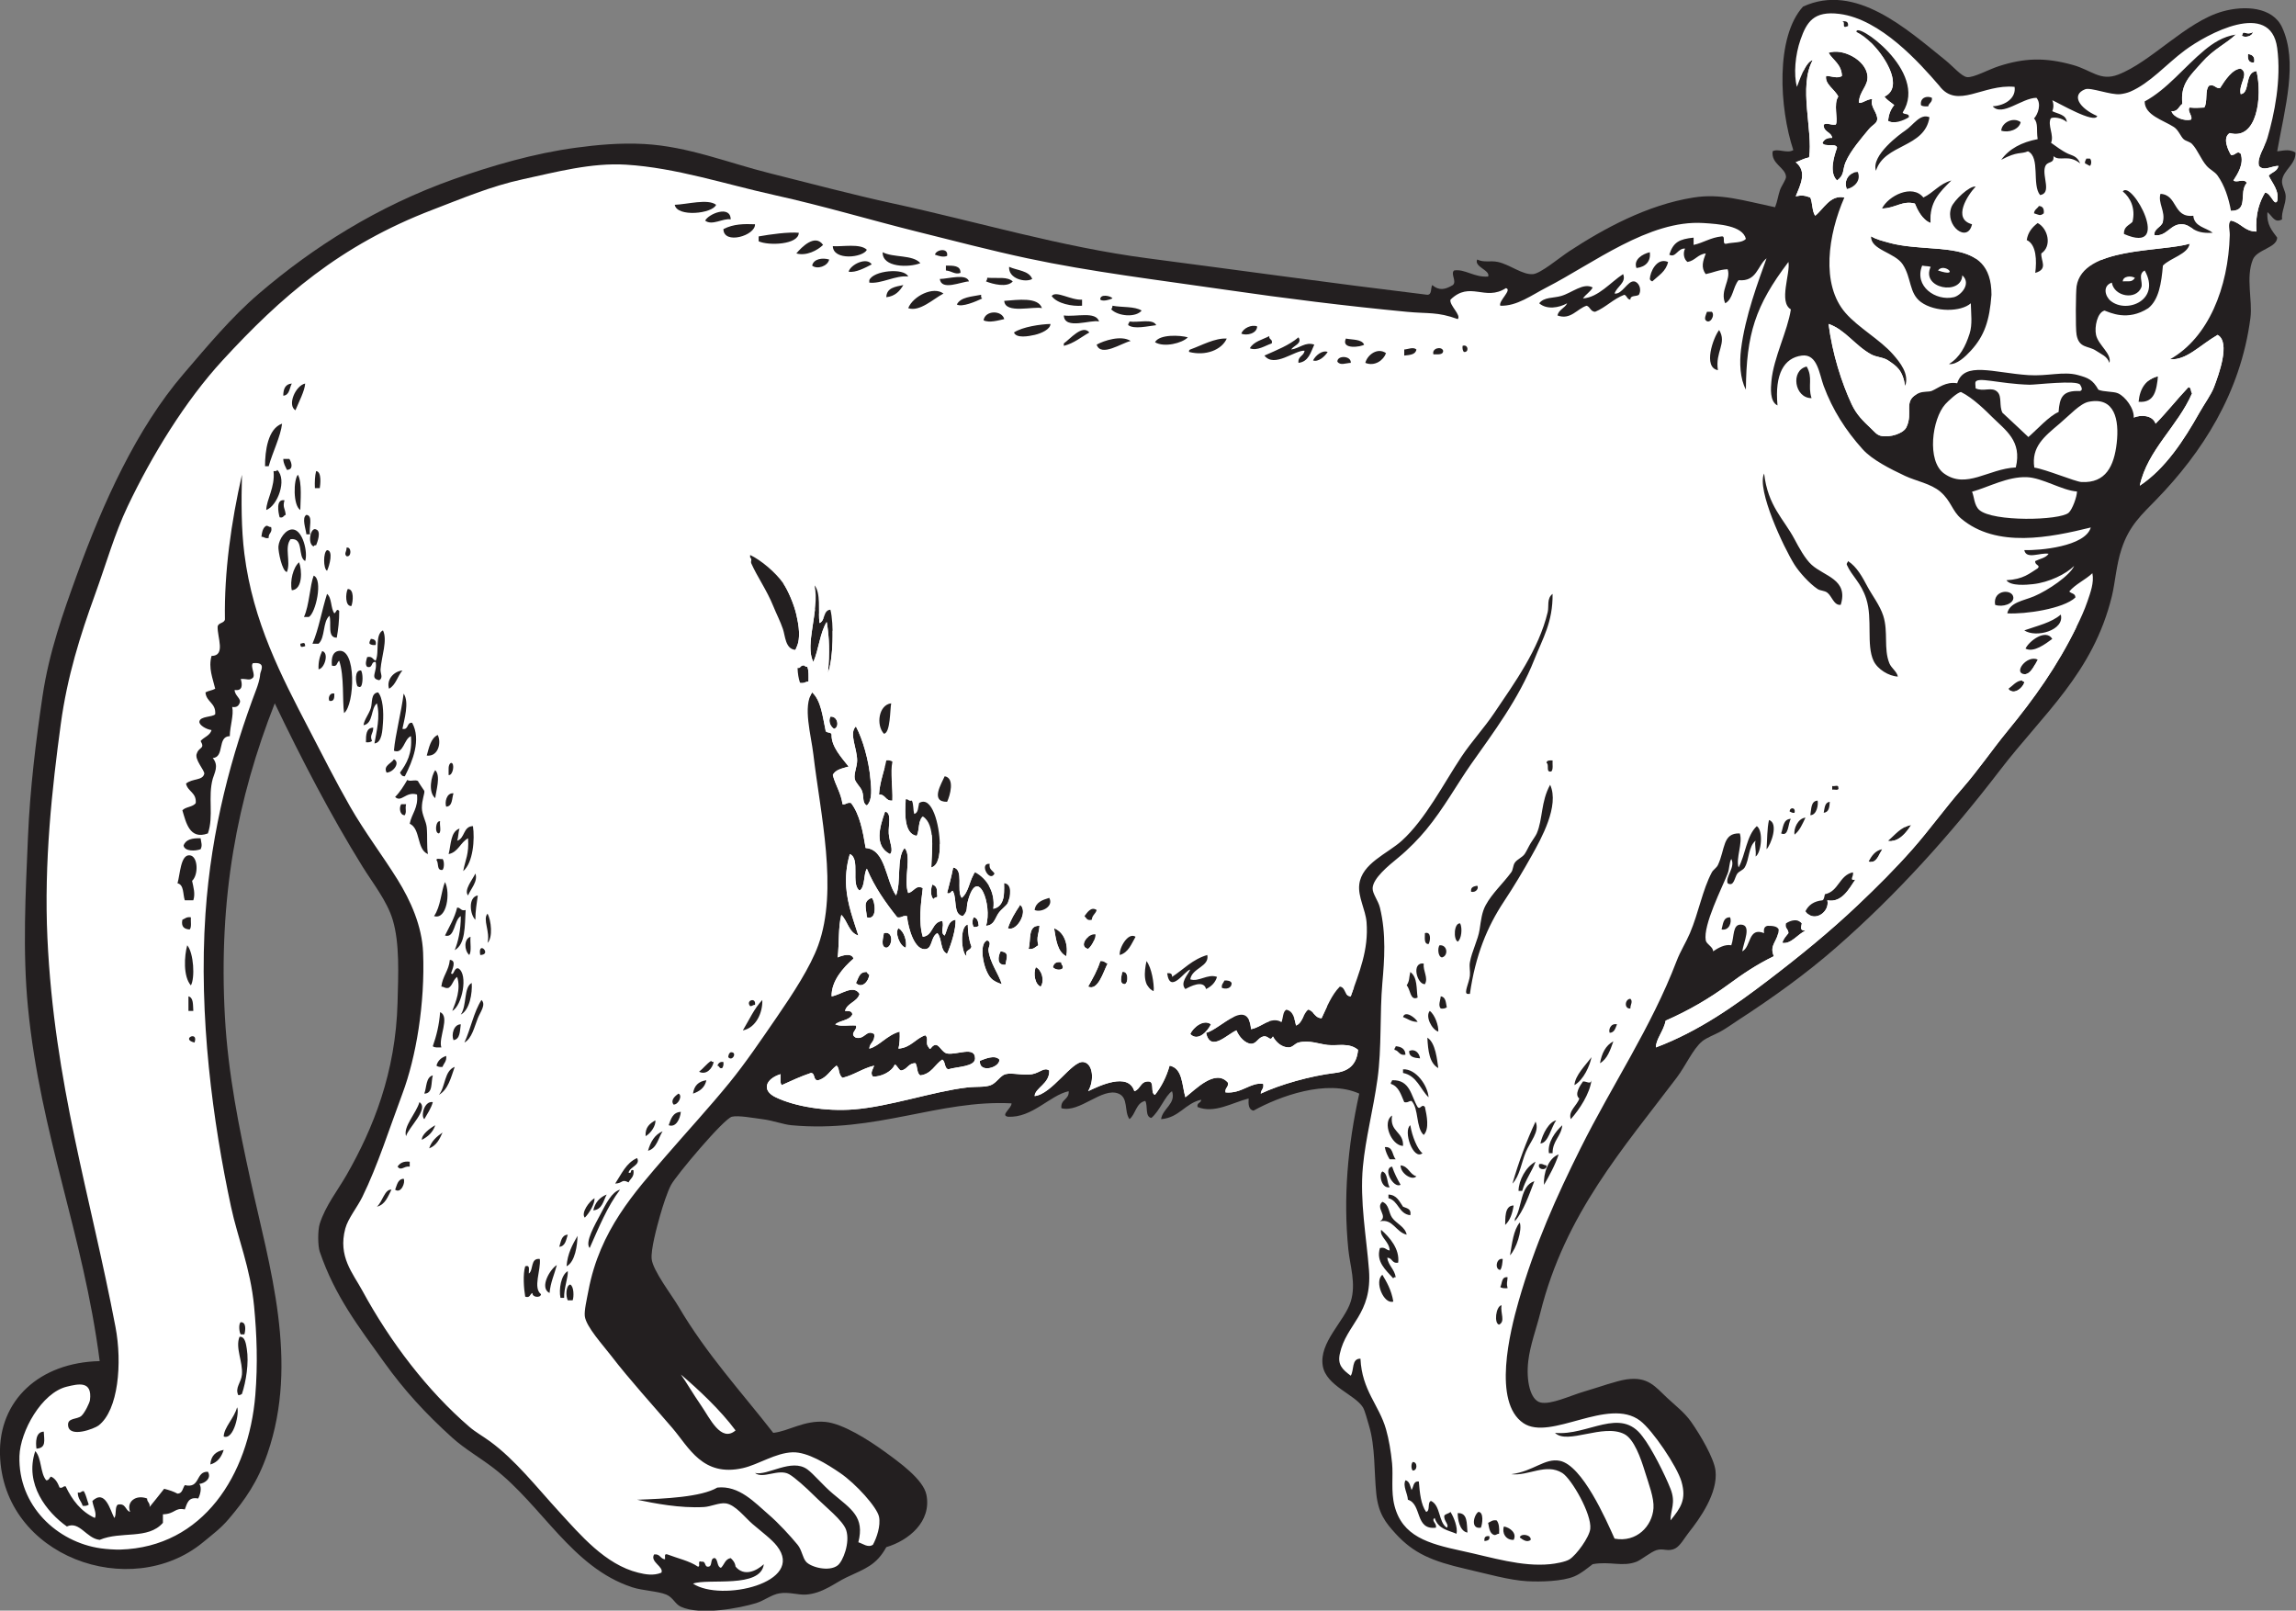
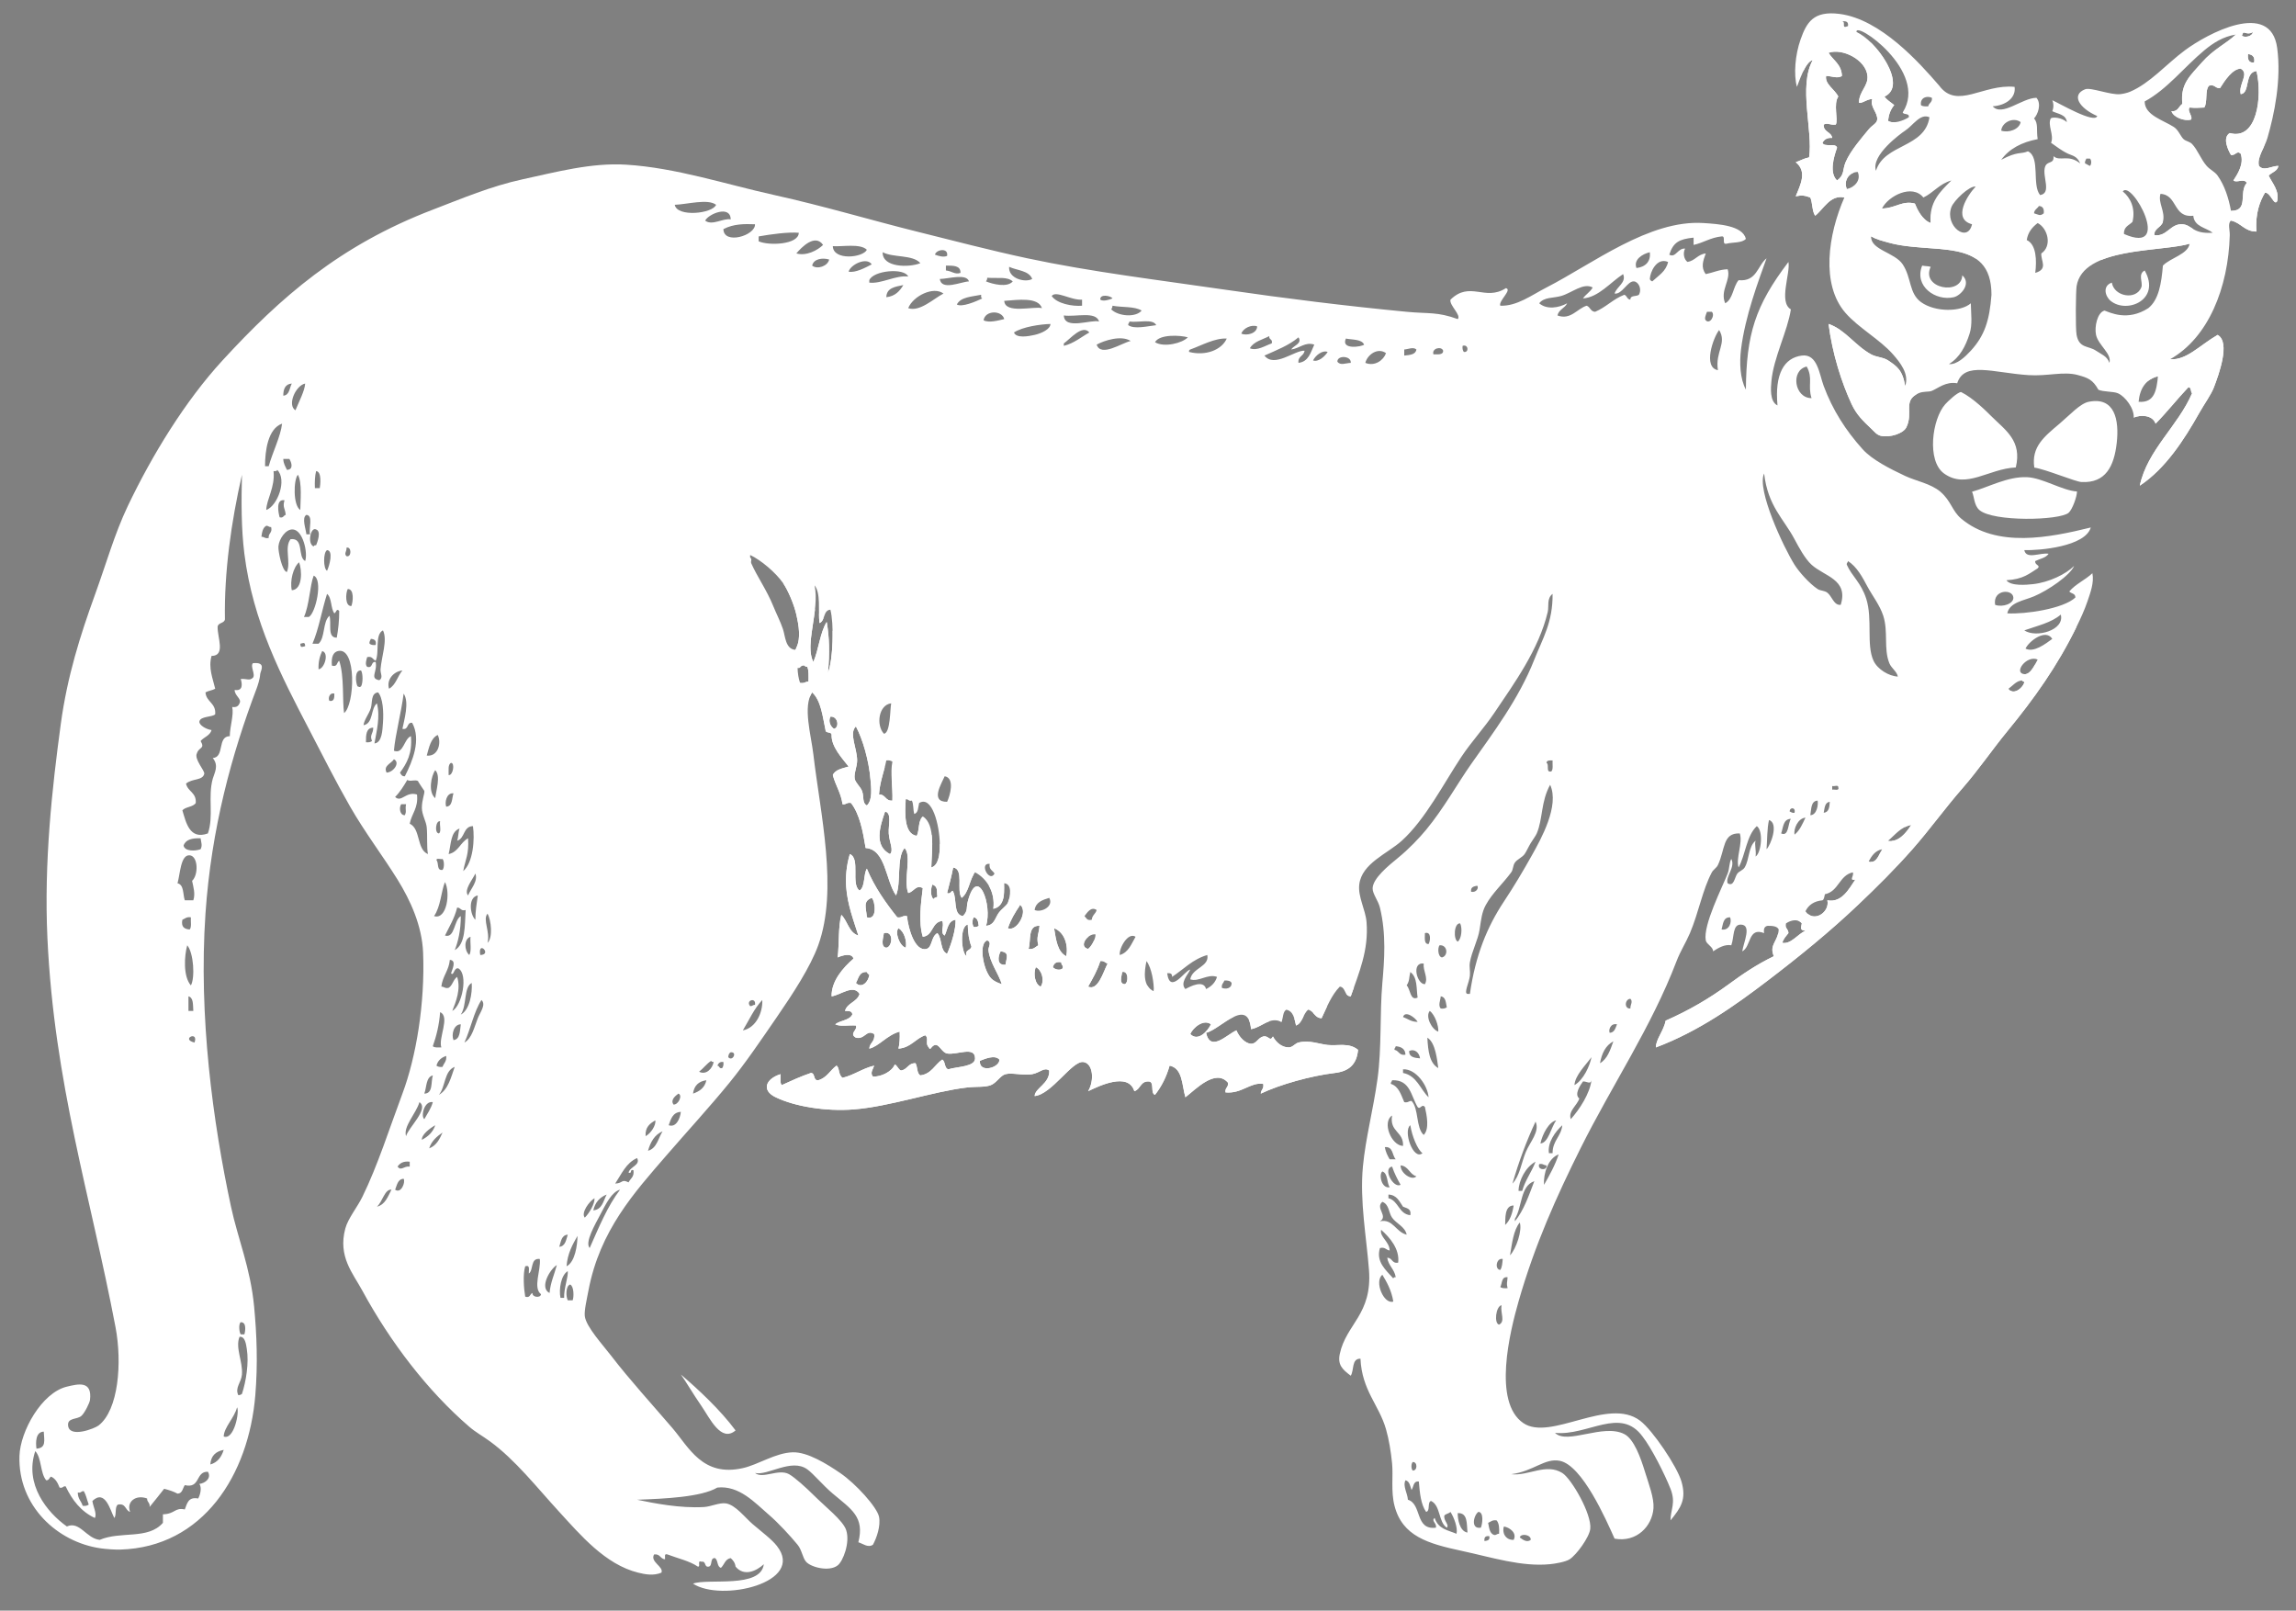
<svg xmlns="http://www.w3.org/2000/svg" viewBox="0 0 906.24 635.68" height="635.68" width="906.24" xml:space="preserve" id="svg2" version="1.1">
  <rect x="0" y="0" width="906.24" height="635.68" fill="#808080" stroke="none" />
  <defs id="defs6" />
  <g transform="matrix(1.333,0,0,-1.333,0,635.68)" id="g10">
    <g transform="scale(0.1)" id="g12">
-       <path id="path14" style="fill:#231f20;fill-opacity:1;fill-rule:evenodd;stroke:none" d="m 295.199,738.82 c -49.246,380.11 -175.109,667.05 -212.402,1047.6 -16.305,166.39 -7.059,336.44 0,504 6.019,142.79 23.558,285.38 43.203,417.6 19.391,130.52 61.344,247.36 100.801,356.4 77.988,215.53 177.832,435.7 316.797,597.6 70.882,82.57 140.945,167.18 223.203,237.6 161.437,138.2 351.389,258.64 575.999,338.4 112.04,39.78 238.32,76.84 363.6,93.6 59.91,8.01 128.67,14.84 201.6,10.8 129.73,-7.19 247.64,-55.63 370.8,-86.4 122.74,-30.66 246.37,-63.81 367.2,-90 250.21,-54.23 495.52,-128.41 752.4,-162 284.61,-37.22 540.08,-73.03 828.01,-108 14.1,0.3 9.29,19.5 14.39,28.8 20.78,-17.53 38.16,-13.52 61.19,0 12.39,11.25 -7.87,33.43 3.62,43.2 31.79,5.33 59.43,-21.23 100.8,-18 7.4,18.85 -42.68,28.51 -32.41,50.4 20.9,-10.03 38.29,-2.34 61.2,-7.2 35.46,-7.52 73.08,-39.06 104.41,-36 22.89,2.23 77.73,48.61 107.99,68.4 99.65,65.16 229.37,136.78 367.2,158.4 80.06,12.56 144.87,-8.48 241.2,-28.81 7.03,18 8.51,32.27 14.39,50.41 3.97,12.18 18.32,31.5 18.01,39.59 -1.08,27.56 -44.75,37.9 -39.59,75.61 15.55,9.3 43.1,-7.59 61.19,3.6 -41.43,124.44 -53.18,334.91 28.81,424.8 155.66,71.82 307.67,-67.17 421.19,-158.4 23.13,-18.58 48.5,-48.94 64.8,-50.4 19.85,-1.78 62.91,22.46 93.6,32.4 75.21,24.36 136.8,26.76 219.61,3.6 55.21,-15.45 80.74,-48.61 133.18,-28.8 97.79,36.93 201.23,156.58 309.61,187.2 65.82,18.59 148.28,13.65 176.41,-46.8 47.87,-102.91 8.43,-238.22 -14.42,-367.2 13.58,0.47 33.66,8.59 54.01,-3.6 1.72,-35.04 -35.78,-51.22 -39.59,-82.8 -1.9,-15.57 10.54,-30.46 10.8,-46.8 0.35,-24.46 -13.21,-44.9 -10.8,-68.4 -22.27,-11.55 -26.9,7.71 -43.21,21.6 -3.1,-37.92 14.26,-55.34 28.79,-75.61 -0.97,-30.32 -59.82,-34.92 -71.99,-64.79 -21.72,-53.34 -0.49,-121.1 -7.21,-172.8 -29.18,-224.59 -145.07,-399.99 -277.18,-536.41 -44.48,-45.92 -81.45,-77.71 -104.42,-147.59 -16.07,-48.99 -18.71,-99.12 -28.79,-140.4 -55.45,-227.19 -204,-348.8 -331.21,-514.8 -145.17,-189.48 -305.25,-367.74 -485.99,-525.61 -88.93,-77.66 -187.74,-148.65 -291.61,-215.99 -16.87,-10.94 -31.95,-22.3 -50.39,-32.41 -16.77,-9.18 -41.27,-18.11 -54,-28.79 -27.68,-23.23 -48.03,-71.47 -75.61,-108 -156.66,-207.56 -330.19,-402.53 -403.2,-694.807 -11.8,-47.278 -30.39,-96.172 -35.99,-143.993 -6.74,-57.539 5.84,-114.953 35.99,-122.402 30.74,-7.59 89.18,20.605 129.61,32.402 45.25,13.203 95.55,31.778 126,35.996 63.24,8.758 84.37,-21.718 118.81,-53.996 24.82,-23.281 52.32,-43.945 71.99,-72 28.12,-40.129 67.75,-108.039 72.01,-144.004 7.91,-67.089 -47.34,-143.41 -79.22,-183.593 -11.99,-15.149 -25,-39.16 -39.59,-46.809 -21.58,-11.297 -35.23,1.211 -55.45,-5.105 -17.91,-5.579 -44.92,-28.789 -59.74,-34.493 -41.74,-16.046 -78.36,2.215 -129.61,-7.199 -20.02,-15.246 -35.37,-28.047 -54.01,-35.996 -35.19,-15.027 -100.31,-16.648 -140.39,-14.402 -52.71,2.957 -118.06,21.804 -180,35.996 -101.97,23.379 -155.58,46.504 -208.81,104.402 -30.93,33.672 -51.62,60.977 -57.59,118.801 -6.66,64.57 -2.74,139.141 -21.61,201.602 -5.07,16.843 -12.24,44.753 -17.98,54.003 -23.72,38.125 -108.56,63.348 -118.81,122.391 -12.11,69.777 64.82,132.609 82.81,190.801 16.43,53.234 -2.25,105.375 -7.21,154.805 -15.21,151.56 -2.19,304.84 32.4,460.8 -96.34,43.65 -236.67,-7.94 -313.2,-50.4 -14.2,2.6 -15.53,18.07 -14.39,36 -48.77,-12.3 -101.35,-45.61 -151.21,-25.2 -2.91,13.71 10.54,11.05 10.8,21.59 -48.07,-10.73 -64.48,-53.11 -118.79,-57.6 4.55,31.81 45,45.71 32.38,82.81 -19.8,-12.62 -36.74,-59.24 -61.19,-79.2 -19.43,3.37 -9.81,35.79 -18,50.4 -27.84,-5.75 -28.06,-39.14 -46.8,-54.01 -16.37,23.22 -2.49,63.28 -32.4,75.61 -48.43,19.95 -114.68,-57.86 -169.2,-43.2 -3.08,27.08 23.43,24.57 21.6,50.4 -56.16,-12.26 -107.57,-79.62 -180,-75.61 -23.12,4.43 11.05,24.4 10.8,39.61 -214.84,11.2 -400.97,-88.15 -651.6,-64.8 -24.66,2.29 -54.6,14.03 -86.4,17.99 -26.47,3.32 -71.05,11.88 -90,7.2 -24.27,-5.96 -164.49,-172.98 -180,-201.59 -11.14,-20.55 -24.94,-63.69 -32.4,-90 -10.11,-35.65 -27.98,-101.75 -25.2,-129.6 3.44,-34.41 59.95,-107.575 79.2,-140.4 82.9,-141.355 187.49,-254.394 280.8,-374.402 45,4.434 92.51,38.562 154.8,32.402 51.6,-5.109 127.96,-53.867 172.8,-86.41 44,-31.914 116.89,-83.394 126,-129.597 15.69,-79.493 -53.1,-135.352 -118.8,-154.793 -30.06,-54.27 -62.48,-63.313 -118.8,-90.001 -33.2,-15.734 -69.47,-46.926 -118.8,-50.402 -23.64,-1.668 -50.38,8.418 -79.2,3.606 -23.26,-3.898 -45.2,-21.66 -68.4,-28.812 -49.04,-15.086 -165.18,-37.293 -223.2,-10.789 -16.82,7.676 -23.22,27.754 -43.2,35.996 -24.95,10.293 -70.09,11.523 -100.8,21.602 -178.55,58.566 -266.58,242.297 -410.4,352.804 -40.87,31.395 -85.6,56.758 -122.4,90 -79.2,71.543 -142.66,140.946 -201.6,223.192 -75.98,106.035 -145.877,195.82 -190.799,327.595 -5.789,16.99 -6.258,63.18 0,82.81 17.027,53.42 53.549,99.24 79.199,144 79.13,138.09 145.82,303.54 151.2,511.2 2.12,82.06 6.73,174.84 -14.4,244.8 -16.88,55.9 -58.51,107.59 -90,158.4 -94.925,153.12 -179.749,317.09 -259.202,482.39 C 702.172,2403 646.43,2110.98 666,1757.62 c 9.316,-168.28 42.141,-329.78 75.602,-482.41 56.675,-258.5 144.437,-537.659 50.402,-809.995 C 763.148,381.68 726.379,328.965 676.801,270.82 653.418,243.398 630.668,226.746 601.199,202.41 386.676,25.48 8.434,159.453 0,461.621 -4.496,622.598 116.641,734.863 295.199,738.82 v 0" />
      <path id="path16" style="fill:#ffffff;fill-opacity:1;fill-rule:evenodd;stroke:none" d="m 5965.2,4511.62 c 4.9,-31.75 -25.38,-55.03 -64.81,-57.6 27.81,-31.59 86.64,24.74 129.61,25.2 15.47,-17.96 4.38,-48.96 -7.21,-61.2 13.26,-14.53 6.49,-33.73 10.8,-61.2 -47.42,-8.98 -84.25,-28.53 -107.98,-61.2 49.43,26.36 57.46,15.86 79.19,25.2 37.49,-17.73 10.88,-99.51 36,-129.61 35.04,5.59 5.92,55.09 14.4,82.81 6.23,20.35 27.71,7.41 25.19,32.4 19.55,-17.17 43.2,7.2 79.22,-21.6 -9.41,22.39 -23.59,22.95 -36.02,28.8 -20.27,9.54 -35.99,22.55 -50.39,32.4 9.81,22.4 -11.11,52.06 -0.82,72.24 6.19,5.04 33.64,2.17 47.62,-11.04 -2.19,23.01 -26.52,23.87 -43.2,32.4 4.43,10.18 4.43,22.22 0,32.4 17.85,-7.39 125.25,-70.77 133.2,-46.81 -53.01,23.01 -78.16,62.47 -36,79.21 16.53,6.56 75.67,-17.69 104.4,-14.4 8.57,0.98 20.27,3.57 28.81,7.2 59.16,25.14 107.07,81.56 161.99,122.4 65.68,48.84 254.24,151.04 273.59,7.2 12.74,-94.54 -8.36,-195.78 -28.79,-266.4 -8.18,-28.33 -31.73,-58.22 -25.19,-82.8 13.83,-17.1 38.53,0.29 57.6,0 -2.93,-16.28 -19.69,-18.73 -28.81,-28.8 10.74,-22.86 32.07,-44.46 25.19,-75.6 -8.84,-15.9 -19.12,25.48 -35.99,25.2 -14.65,-24.43 -29.73,-61.7 -25.2,-115.2 -36.07,-0.06 -45.66,26.33 -75.6,32.4 -10.22,-8.57 -3.17,-27.15 -3.6,-43.2 -4.24,-155.51 -63.38,-303.24 -176.4,-367.21 48.14,-3.67 86.56,40.74 140.41,72.01 39.06,-21.5 2.93,-118.49 -10.8,-154.8 -8.29,-21.89 -28.38,-49.28 -43.21,-75.6 -45.64,-81.03 -100.47,-165.51 -176.4,-216 22.55,105.84 112.5,175.51 154.8,273.6 -5.02,4.58 -1.56,17.63 -10.8,18 -33.36,-35.04 -63.28,-73.52 -97.21,-108 -9.8,27.34 -46.7,25.91 -64.78,18 1.79,26.54 -24.67,62.3 -46.82,72 -13.22,5.8 -42.58,3.71 -57.73,10.44 -16.86,29.77 -29.94,35.06 -61.06,43.56 -42.46,11.6 -89.92,-4.06 -146.31,-0.28 -104.59,7.01 -189.78,41.63 -210.76,-24.11 -33.63,5.8 -55.72,-14.29 -74.94,-22.41 -9.61,-4.08 -25.18,-0.58 -39.59,-7.2 -47.99,-22.05 -14.24,-56.39 -36,-100.8 -9,-18.36 -48.41,-31.1 -75.6,-25.2 -12.05,2.62 -19.65,12.92 -28.81,21.6 -22.81,21.64 -42.77,40.25 -57.6,72 -29.43,63.09 -57.11,149.12 -68.4,237.6 48.93,-16.4 78.56,-64.08 126,-90 16.35,-8.92 35.8,-8.17 50.41,-18 25.37,-17.06 42.74,-28.12 50.39,-75.6 13.01,35.43 -15.68,70.42 -35.99,93.6 -38.19,43.6 -101.76,78.29 -140.4,122.4 -74.1,84.59 -51.52,232.66 -3.61,342 -41.81,9.08 -61.4,-34.33 -86.39,-54 -9.49,13.31 -7.51,38.09 -14.41,54 -15.96,5.79 -24.34,7.53 -43.18,3.6 14.06,34.27 34.49,73.53 0,100.8 13.4,4.6 24.49,11.51 39.59,14.4 12.03,78.57 -32.5,210.29 10.8,288 -22.54,-4.7 -41.6,-67.21 -46.8,-79.2 -10.14,36.68 -5.33,94.76 10.8,140.4 17.87,50.58 38.19,85.44 115.2,75.6 121.95,-15.58 236.93,-144.86 295.19,-212.41 53.17,-71.75 129.9,5.71 223.21,-3.59 z m -525.59,-180 c -9.98,-27.52 -23.61,-75.05 0,-97.2 22.71,16.67 15.55,31.28 25.19,54 14.97,35.27 49.54,74.04 68.4,97.2 10.8,13.25 23.95,17.23 25.2,28.8 2.28,21.19 -22.99,38.84 -14.4,61.2 -14.96,0.43 -32.77,-15.05 -39.61,-10.8 0.38,33.84 27.9,48.79 25.22,79.2 -4.24,47.78 -74.47,83.06 -115.22,68.4 13.56,-22.46 38.36,-33.65 39.61,-68.4 -12.63,-9.12 -31.91,0.02 -46.79,0 -4.59,-24.38 26.01,-39.88 35.99,-61.2 -15.11,-21.79 0.14,-67.22 -7.2,-82.8 -17.54,-2.42 -23.87,6.34 -36,0 -1.41,-23.01 22.48,-20.72 25.2,-39.6 -15.59,1.19 -23.83,-4.96 -28.79,-14.4 4.9,-14.3 39.23,0.84 43.2,-14.4 z m 32.38,360 c 1.76,14.73 -7.26,14.4 -17.99,14.4 13.89,-1.79 -4.39,-23.94 17.99,-14.4 z m -3.59,-482.4 c 21.89,3.96 43.28,25.42 32.4,50.4 -25.57,-0.29 -42.87,-25.83 -32.4,-50.4 z m 111.6,273.6 c 7.38,-10.62 19.06,-16.93 28.81,-25.2 -9.79,-11.83 -16.54,-26.67 -18.01,-46.8 15.76,-10.14 45.24,0.59 61.19,10.8 2.54,13.33 -15.39,6.21 -17.99,14.4 78.48,121.69 -144.84,274.53 -136.79,237.6 54.88,-22.23 154.67,-157.28 82.79,-190.8 z m -25.2,-219.6 c 25.06,80.53 144.44,66.76 158.4,158.4 -27.59,12.33 -48.04,-23.8 -72.01,-39.6 -13.4,-8.84 -102.07,-73.15 -86.39,-118.8 z m 79.2,-277.2 c 26.31,-39.86 18.29,-85.63 54.01,-111.6 41.74,-30.38 118.42,-29.67 147.6,-3.6 0.58,-31.3 5.29,-62.32 -3.62,-90 -11.97,-37.25 -28.53,-70.09 -61.19,-90 23.36,-2.53 48.54,21.88 64.81,39.59 40.54,44.19 55.46,89.14 61.19,165.61 0.08,174.56 -175.37,117.63 -306,154.8 -19.1,5.43 -33.38,8.54 -50.41,18 -1.7,-40.12 70.14,-47.26 93.61,-82.8 z m 36,180 c 6.66,-16.69 21.5,-48.4 46.8,-57.6 -5.53,62.01 28.24,93.28 61.21,126 -34.94,-9.46 -52.78,-36.03 -82.81,-50.4 -33.15,41.23 -104.2,4.55 -122.41,-32.4 37.85,-0.17 60.18,24.53 97.21,14.4 z m 39.61,288 c 1.62,10.37 12.73,11.26 10.78,25.2 -15.35,7.12 -35.47,0.32 -32.38,-21.6 4.24,-4.14 12.71,-4.07 21.6,-3.6 z m 68.4,-298.81 c -20.47,-55.19 48.51,-107.71 61.19,-50.39 -59.02,15.81 -13.34,86.04 10.8,111.6 -18.3,2.9 -64.61,-41.27 -71.99,-61.21 z m 205.19,252.01 c -21.17,15.85 -55.35,-0.11 -57.59,-25.2 21.56,-7.46 53.43,3.49 57.59,25.2 z m 17.99,-349.2 c 28.87,-13.02 29.86,-61.17 25.22,-97.2 39.14,11.15 15.88,36.22 17.98,57.6 32.52,21.8 19.54,74.26 -10.8,90 -15.6,-11.99 -28.67,-26.51 -32.4,-50.4 z m 50.41,79.2 c 1.45,13.44 -2.87,21.12 -14.39,21.6 -4.4,-7.62 -13.56,-10.45 -14.42,-21.6 13.62,-3.77 17.5,-9.36 28.81,0 z m 97.21,-216.01 c -2.33,-14.78 -3.63,-124.64 0,-143.99 7.6,-40.62 35.15,-31.51 57.6,-46.81 16.38,-11.16 32.55,-15.8 39.59,-35.99 7.75,27.4 -32.78,51.92 -39.59,82.8 -5.24,23.63 3.82,66.76 25.19,72 15.9,-5.42 67.78,-32.67 129.59,7.19 31.08,24.75 38.79,73.71 43.2,126.01 22.66,23.22 73.87,33.37 79.2,64.8 -83.82,-25.14 -316.4,-8.74 -334.78,-126.01 z m 39.59,356.41 c 4.92,4.6 4.92,17 0,21.6 -3.6,0 -7.21,0 -10.8,0 -1.14,-4.86 -5.12,-6.88 -3.6,-14.4 5.34,-1.87 9.07,-5.33 14.4,-7.2 z m 97.21,-75.6 c 22.5,-18.34 38.3,-50.09 28.78,-90 -9.86,-10.54 -26.62,-14.18 -25.19,-36 147.01,-64.45 22.46,162.1 -3.59,126 z M 6390,3654.82 c -35.49,-8.9 -53.67,-35.14 -57.6,-75.6 48.54,-4.14 52.87,35.92 57.6,75.6 z m 46.8,738 c 13.84,-8.93 20.11,-28.1 28.81,-36 6.99,-6.36 18.2,-7.05 25.19,-14.4 16.88,-17.75 25.86,-45.05 43.2,-64.8 10.28,-11.7 23.95,-16.87 32.41,-28.8 20.5,-29 32.63,-65.91 39.59,-104.4 54.43,0.06 21.64,54.33 46.79,82.8 -8.24,14.94 -29.33,-1.04 -39.59,7.2 12.44,19.22 32.01,48.96 21.6,79.2 -11.46,11.04 -15.07,-6.09 -28.8,-3.6 -8.81,14.48 -26.04,51.43 -3.6,64.8 81.17,-22.42 96.88,107.93 79.2,183.6 -36.8,-3.7 -17.83,-65.41 -46.8,-68.4 -7.48,30.07 26.92,60.1 0,75.6 -24.41,-0.82 -46.85,-34.73 -61.21,-57.6 -14.68,-1.52 -14.55,11.85 -32.4,7.19 -13.18,-13.18 -3.61,-49.17 -14.39,-64.79 -21.64,-0.64 -22.82,-1.9 -43.21,0 -8.88,-9.28 11.31,-27.92 3.62,-36 -18.71,-4.6 -50.92,6.02 -57.6,25.2 20.02,-2.02 21.46,14.53 32.38,21.59 -6.62,59.47 23.77,83.83 57.62,122.41 34.84,39.75 70.43,54.43 100.78,82.8 -37.73,-5.71 -67.52,-25.13 -93.59,-46.8 -59.94,-49.82 -109.55,-115.07 -176.41,-151.2 0.2,-40.83 54.2,-54.83 86.41,-75.6 z m 25.19,-288 c 29.65,-1.91 28.85,-29.18 90,-25.2 -20.19,15.8 -54.57,17.42 -57.6,50.4 -60.82,-6.84 -45.91,62.07 -97.18,64.8 -8.05,-27.23 15.33,-52.25 7.18,-82.8 -4.41,-16.57 -27.22,-19.75 -25.19,-39.6 37.26,-5 47.26,34.69 82.79,32.4 z m 208.81,568.8 c -21.33,-11.49 -27.83,9.21 -32.4,-10.8 9.16,-6.53 30.82,-1.51 32.4,10.8 z m 3.61,-90 c 3.95,20.06 -8.9,23.92 -18,25.2 -1.61,-16 2.01,-26.79 18,-25.2 v 0" />
-       <path id="path18" style="fill:#ffffff;fill-opacity:1;fill-rule:evenodd;stroke:none" d="m 5738.4,3968.02 c 18.53,25.32 68.08,-23.43 0,0 v 0" />
-       <path id="path20" style="fill:#ffffff;fill-opacity:1;fill-rule:evenodd;stroke:none" d="m 5850,3618.82 c 0,3.6 -1.6,14.18 -0.82,17.69 4.14,18.45 69.53,-4.33 160.43,-6.8 16.66,-0.45 140.64,14.68 149.69,-0.09 7.77,-12.72 5.5,-16.76 -0.51,-18.67 -51.43,2.41 -60.22,-18.3 -63.3,-62.06 -27.07,-10.79 -64.26,-52.44 -89.44,-74.07 -17.2,16.82 -50.97,47.59 -76.85,72 -10.16,20.48 -1.02,47.49 -14.4,61.2 -16.79,17.19 -40.31,-0.13 -64.8,10.8 v 0" />
      <path id="path22" style="fill:#ffffff;fill-opacity:1;fill-rule:evenodd;stroke:none" d="m 6253.2,3932.02 c 6.47,-41.28 72.19,-53.27 87.58,-13.4 4.61,15.16 -11.07,38.18 9.61,49.4 49.41,-86.77 -52.64,-129.45 -100.78,-90 -16.37,13.4 -24.73,44.44 3.59,54 z m -561.6,50.4 c 11.68,-2.35 15.65,-0.94 25.2,-3.6 -30.18,-64.57 91.13,-86.21 93.59,-25.2 27.95,-24.92 -4.57,-60.01 -25.19,-64.8 -53.23,-12.38 -118.56,32.41 -93.6,93.6 v 0" />
-       <path id="path24" style="fill:#ffffff;fill-opacity:1;fill-rule:evenodd;stroke:none" d="m 6285.61,3935.62 c 0.33,15.56 24.1,17.8 35.99,10.38 -9.82,-14.17 -18.96,-8.89 -35.99,-10.38 v 0" />
      <path id="path26" style="fill:#ffffff;fill-opacity:1;fill-rule:evenodd;stroke:none" d="m 3063.6,1523.61 c 0.99,24.26 45.13,36.44 43.2,75.61 -15.14,10.69 -26.8,-6.24 -50.4,-10.8 -24.73,-4.79 -59.83,5.15 -79.2,0 -15.03,-3.99 -26.51,-25.94 -43.2,-32.4 -18.55,-7.18 -40.24,-3.46 -72,-7.2 -99.25,-11.68 -227.9,-56.56 -334.8,-64.8 -81.31,-6.27 -172.59,8.28 -230.4,36 -42.96,20.59 -29.6,54.55 14.4,68.4 0.73,-11.27 -2.43,-26.43 3.6,-32.4 28.09,12.7 55.86,25.74 86.4,36 13.78,-0.62 5.65,-23.15 21.6,-21.6 25.41,6.99 35.25,29.55 54,43.19 9.77,-5.45 4.54,-26.36 18,-35.99 34.79,8.41 58.64,27.75 93.6,35.99 -2.69,-9.36 -13.29,-21.65 -3.6,-32.39 21.91,-1.02 55.44,12.93 64.8,36 7.99,-4.01 9.75,-14.25 18,-18 19.29,2.3 21.08,22.12 43.2,21.6 6.64,-10.16 3.4,-30.19 14.4,-36 32.99,4.22 42.61,31.79 64.8,46.8 10.12,-5.49 5.52,-25.68 18,-28.81 26.29,8.18 79.33,7.13 79.2,32.4 -0.19,37.48 -54.53,9.01 -82.8,14.41 -13.93,2.66 -22.29,24.01 -32.4,25.2 -14.17,1.67 -17.02,-20.84 -21.6,-7.2 -12.35,11.29 1.3,26.84 -10.8,35.99 -29.46,-10.13 -42.41,-36.78 -79.2,-39.59 3.54,14.46 4.41,31.59 3.6,50.39 -36.79,-9.61 -61.46,-43.73 -90,-50.39 1.06,18.14 18,20.39 14.4,43.2 -23.25,14.67 -27.4,-17.2 -54,-10.8 -21.52,12.19 6.21,22.83 0,35.99 -19.81,1.81 -47.17,-3.96 -61.2,3.61 14.44,11.96 41.7,11.1 50.4,28.8 0.34,11.14 -10.87,10.73 -21.6,10.8 6.82,24.37 36.18,26.22 43.2,50.4 -18.54,29.39 -55.3,-3.11 -82.8,-7.2 -1.08,45.5 34.57,85.42 64.8,111.6 -4.97,18.68 -35.04,9.11 -46.8,3.6 4.78,40.82 1.33,89.87 10.8,126 18.96,-18.24 21.96,-52.44 50.4,-61.2 -13.47,43.03 -32.46,91.73 -36,143.99 -1.89,27.85 -0.05,61.14 10.8,97.21 32.24,-13.36 1.92,-89.28 28.8,-108 17.35,11.45 10.66,46.94 21.6,64.8 23.02,-54.98 55.4,-100.6 90,-144.01 13.35,-2.54 15.45,6.15 28.8,3.61 3.89,-37.75 23.42,-105.48 57.6,-97.2 17.85,4.33 13.16,36.54 32.4,46.8 14.54,-15.45 7.63,-52.38 28.8,-61.2 12.24,27.67 26.09,71.88 25.2,100.8 -23.25,-3.15 -23.67,-29.14 -32.4,-46.8 -15.25,9.38 -0.02,26.88 -7.2,43.2 -31.85,-2.96 -25.98,-43.62 -57.6,-46.81 -13.08,43.15 -5.56,99.18 0,144.01 -20.31,11.31 -26.52,-11.33 -43.2,-14.4 -14.83,37.76 11.48,111.14 -10.8,133.2 -24.79,-30.41 -9.02,-101.38 -25.2,-140.4 -31.09,44.17 -30.41,136.42 -90,140.4 -8.29,50.51 -17.68,99.92 -43.2,133.2 -12.48,2.88 -13.84,-5.36 -25.2,-3.6 -4.61,33.79 -20.95,55.85 -28.8,86.4 7.54,16.46 28.38,19.62 46.8,25.2 -20.06,25.57 -51.44,58.92 -50.4,93.59 0.12,10.92 -18.11,3.49 -18,14.41 -8.81,41.58 -13.36,87.44 -39.6,111.6 -28.25,-41.23 -3.1,-126.24 3.6,-183.61 20.58,-176.1 74.03,-400.13 14.4,-565.19 -23.27,-64.43 -75.46,-144.23 -122.4,-212.4 -48.86,-70.98 -92.29,-135.32 -140.4,-194.41 -58.42,-71.73 -126.09,-145.28 -187.2,-215.99 -93.89,-108.65 -196.82,-221.22 -230.4,-399.603 -4.82,-25.594 -12.75,-58.855 -10.8,-75.594 3.66,-31.445 54.3,-86.222 79.2,-118.808 50.72,-66.367 125.58,-148.828 180,-212.395 49.44,-57.761 89.63,-145.644 208.8,-118.797 46.35,10.438 96.65,45.274 147.6,46.797 44.1,1.317 101.51,-34.718 140.4,-61.203 46.9,-31.933 109.59,-101.758 115.2,-129.597 5.45,-27.071 -7.04,-62.864 -18,-82.805 -14.72,-10.254 -30.64,3.867 -43.2,7.195 19.09,75.258 -20.42,97.59 -75.6,144.008 -29.64,24.93 -56.78,58.379 -75.6,72 -46.73,33.809 -117.46,-19.695 -154.8,-10.801 22.97,-18.828 69.57,13.723 100.8,-3.601 16.97,-9.407 52.08,-41.282 72,-61.203 35.69,-35.684 87.85,-75.77 97.2,-104.395 12.04,-36.863 -9.26,-92.02 -25.2,-104.402 -25.33,-19.668 -79.29,-5.618 -93.6,10.8 -10.71,12.293 -12.16,34.629 -25.2,50.399 -21.64,26.183 -56.37,64.297 -86.4,90 -40,34.25 -86.46,86.301 -151.2,79.199 -47.58,-28.184 -155.8,-33.074 -237.6,-35.996 51.3,-10.664 126.66,-25.625 198,-21.602 20.5,1.164 45.83,13.586 64.8,10.801 28.44,-4.168 56.21,-41.472 79.2,-61.199 29.45,-25.273 56.03,-44.484 72,-64.797 C 2386.36,82.297 2134.59,24.973 2052,80.019 c 44.71,16.535 200.43,-15.391 209.68,57.441 -22.13,-20.262 -58.45,-37.391 -83.68,-7.039 -1.47,11.719 -7.52,18.875 -14.4,25.195 -16.56,-2.637 -18.78,-19.621 -28.8,-28.801 -12.48,3.125 -7.88,23.321 -18,28.801 -15.27,0.867 -6.23,-22.57 -18,-25.195 -14.84,-2.844 -6.76,17.234 -21.6,14.394 -14.17,5.77 -1.25,-15.546 -10.8,-14.394 -24.99,17 -59.68,24.324 -90,35.996 -10.83,3.633 -6.38,-8.02 -7.2,-14.395 -14.47,1.122 -14.25,16.942 -32.4,14.395 -12.98,-22.109 29.76,-36.484 21.6,-54.008 -23.59,-9.722 -47.68,-5.066 -68.4,0 -97.66,23.891 -172.05,112.512 -234,180 -67.82,73.891 -129.89,153.801 -205.2,208.813 -22.66,16.55 -42.27,26.902 -61.2,43.191 -123.27,106.106 -233.94,250.617 -316.8,403.203 -28.05,51.653 -72.57,100.833 -50.4,183.603 8.03,29.99 35.12,62.52 50.4,93.6 45.56,92.7 81.11,205.41 118.8,306 40.4,107.82 67.17,266.71 61.2,417.6 -3.13,79.07 -37.41,154.48 -75.6,215.99 -43.65,70.33 -96.93,140.15 -140.4,216.01 -42.917,74.89 -82.191,153.12 -122.402,230.4 -81.097,155.86 -165.41,316.36 -190.8,518.4 -9.403,74.84 -9.141,154.39 -7.196,234 -31.836,-140 -52.808,-287.99 -50.402,-428.4 -2.262,-12.14 -19.969,-8.83 -21.602,-21.6 -1.156,-30.7 24.625,-86.38 -17.996,-86.4 -10.097,-36.01 3.973,-67.4 10.801,-97.2 -8.359,-4.84 -20.445,-5.96 -28.805,-10.8 2.325,-28.88 31.54,-30.86 28.805,-64.8 -8.324,-8.98 -44.43,-5.17 -46.805,-21.61 -1.418,-9.82 18.86,-22.72 36.004,-25.19 -4.847,-16.76 -22.562,-20.64 -32.402,-32.4 13.805,-23.7 -4.496,-16.94 -10.801,-36 -9.488,-17.49 23.934,-51.94 21.602,-61.2 -5.16,-20.48 -34.488,-12.92 -54,-28.8 4.84,-23.96 31.371,-26.23 28.801,-57.6 -8.223,-12.18 -29.973,-10.83 -39.602,-21.6 10.766,-35.5 21.137,-88.36 75.602,-68.4 17.675,50.97 -0.512,108.42 14.398,161.99 4.68,16.82 18.938,38.55 0,61.2 35.918,2.48 12.563,64.24 50.398,64.81 0.422,29.76 12.36,62.52 7.2,86.4 12.734,-1.94 18.55,3.05 21.601,10.79 7.594,13.05 -14.664,22.41 -14.398,39.61 24.222,-3.93 23.047,16.13 17.996,32.4 19.207,1.41 25.058,-6.08 36.004,3.6 8.539,9.69 -8.543,33.51 0,43.19 41.644,4.34 22.039,-23.6 21.597,-32.4 -0.73,-14.5 -7.808,-35.31 -10.796,-43.19 C 686.543,2536.92 625.621,2316.15 608.398,2063.61 587.641,1759.2 630.461,1445.89 684,1196.02 704.297,1101.3 741.492,1014.94 752.398,900.82 760.406,817.051 763.594,730.496 756,638.02 736.582,401.465 601.055,188.059 356.402,180.82 c -15.031,-0.449 -40.441,1.184 -57.601,3.594 -129.719,18.254 -245.781,126.34 -241.203,273.606 2.262,72.546 65.488,187.128 140.398,205.195 33.922,8.183 75.613,18.387 68.406,-39.602 -1.074,-8.621 -15.527,-38.047 -25.203,-46.797 -12.801,-11.582 -42.043,-4.824 -39.597,-28.796 3.882,-38.067 78.519,-8.79 90,0 59.277,45.359 70.57,185.585 50.402,291.597 -74.176,389.793 -181.594,721.863 -201.606,1152.003 -10.433,224.32 13.957,444.76 39.602,633.59 19.145,140.97 57.652,262.58 100.801,381.61 33.879,93.46 58.617,181.75 97.195,262.8 72.203,151.65 170.317,311.79 280.805,432 172.023,187.15 347.199,340.94 622.799,446.4 85.49,32.71 172.11,69.61 266.4,90 98.58,21.32 202.88,49.6 306,43.19 147.81,-9.17 293,-57.65 439.2,-90 145.53,-32.19 286.77,-74.55 421.2,-107.99 107.52,-26.73 218.91,-56.02 327.6,-79.2 187.4,-39.98 387.82,-64.13 590.4,-93.61 172.35,-25.06 352.66,-47.58 532.8,-64.79 65.84,-6.29 90.01,0.57 151.21,-21.6 11.27,11.52 -25.63,41.19 -21.51,57.5 58.05,56.77 102.31,-5.79 164.12,34.14 19.91,-4.48 -22.98,-38.18 -16.62,-52.04 49.18,-1.89 92.72,31.43 136.8,54 136.29,69.76 304.1,200.99 464.39,190.8 45.92,-2.92 116.41,-7.51 126.02,-46.8 -11.17,-12.84 -38.44,-9.58 -57.62,-14.4 -15.31,-3.32 -0.23,23.76 -14.39,21.6 -32.66,-3.34 -53.3,-18.7 -82.8,-25.2 0,7.2 0,14.4 0,21.59 -42.79,-4.39 -60.09,-13.61 -72.01,-50.39 19.2,-10.62 24.85,19.77 46.82,18 -7.38,-14.3 -2.93,-32.56 7.19,-39.6 22.69,3.71 30.13,22.66 54,25.2 -8.05,-22.15 -15.14,-41.29 0,-61.2 22.01,4.39 39.4,13.41 64.81,14.4 10.66,-32.18 -23.68,-62.82 -7.21,-100.8 23.44,12.56 22.97,49.04 39.61,68.4 54.2,-5 55.56,42.82 82.79,64.8 -24.45,-68.47 -63.55,-171.46 -75.6,-270 -4.75,-38.91 -3.13,-86.07 14.41,-118.81 1.48,164.34 27.4,248.11 126,378.01 6.21,-34.64 -29.75,-118.79 7.18,-140.4 -9.47,-63.81 -51.15,-142.51 -57.59,-212.41 -1.82,-19.8 -5.49,-60.61 18,-71.99 -8.57,93.04 19.26,140.73 72,147.6 46.56,6.06 51.81,-55.13 64.8,-90 26.54,-71.24 65.02,-131.43 115.2,-187.2 28.26,-31.4 80.58,-57.8 125.99,-79.2 31.72,-14.94 76.27,-22.65 104.42,-46.8 31.91,-27.41 34.55,-56.67 61.19,-79.2 105.09,-88.88 263.81,-56.12 384.08,-26.59 -16.54,-56.73 -152.42,-68.42 -196.88,-67.01 5.82,-28.86 47.21,-6.48 72,-10.8 -8.05,-12.34 -26,-14.8 -39.59,-21.6 -2.11,-12.64 17.01,-11.84 7.18,-21.6 -24.53,-15.06 -41.97,-32.34 -92.55,-35.18 12.81,-18.14 60.37,-13.54 78.16,-11.62 48.59,5.23 98.77,30.29 122.4,54 -12.44,-28.26 -76.89,-72.31 -118.81,-90 -31.13,-13.14 -72.13,-17.56 -79.2,-50.4 53.05,-3.12 166.16,13.5 201.61,46.8 0.6,12.61 -12.66,11.33 -17.99,18 18.67,22.12 47.42,34.16 68.4,54 5.64,-27.94 -6.12,-58.1 -14.42,-82.8 -8.77,-26.12 -21.33,-52.95 -32.38,-75.6 -56.97,-116.6 -125.74,-212.95 -205.22,-309.61 -44.57,-54.2 -84.47,-113.41 -133.2,-169.2 -51.6,-59.07 -96.82,-122.42 -147.6,-180 -50.6,-57.38 -105.39,-111.87 -161.99,-165.59 -82.03,-77.86 -172.54,-151.67 -266.41,-223.2 -96.46,-73.52 -204.08,-150.24 -331.19,-198 -0.86,23.02 23.79,50.18 28.79,79.2 68.69,30.21 129.14,65.47 187.21,108 40.9,29.97 81.19,57.58 133.2,82.8 -14.86,34.7 12.54,43.08 14.4,79.2 -4.63,9.76 -17.89,10.91 -32.41,10.8 -9.49,-1.3 -12.94,-8.66 -10.8,-21.6 -47.91,19.01 -38.08,-40.89 -64.78,-54 4.69,28.48 28.51,77.95 -3.61,79.2 -25.69,1 -19.46,-35.27 -28.79,-61.2 -18.64,3.72 -38.91,-7.81 -54.01,-18 0.92,12.93 -19.45,20.84 -21.6,32.39 -8.44,45.41 49.08,157.22 64.81,198 5.99,15.55 4.12,31.32 10.8,43.21 13.02,-24.48 -18.3,-52.89 -10.8,-72.01 19.04,-11.78 20.54,18.35 28.78,28.8 5.59,7.07 16.8,10.01 21.61,18.01 14.59,24.26 10.56,62.13 32.4,79.2 -4.01,-10.93 2.3,-27.34 0,-46.81 17.05,11.13 23.53,76.21 3.59,90 -30.6,-28.17 -33.28,-84.3 -53.98,-122.39 -8.77,27.83 13.03,71.92 3.59,100.8 -51.56,2.05 -42.79,-46.81 -64.8,-93.6 -3.83,-8.15 -13.91,-13.92 -17.99,-21.6 -27.68,-51.89 -38.91,-118.91 -64.81,-180 -11.83,-27.91 -28.06,-52.61 -39.61,-82.81 -75.03,-196.46 -190.74,-366.44 -284.39,-554.39 -70.16,-140.81 -135.31,-284.63 -183.59,-453.605 -25.3,-88.504 -77.37,-298.035 14.39,-360 80.39,-54.277 251.21,78.801 345.61,7.195 37.28,-28.277 109.39,-135.301 122.4,-180 15.55,-53.523 -2.35,-78.297 -32.4,-115.191 -0.04,32.273 16.58,51.367 0,93.601 -16.62,42.305 -56.45,121.321 -82.82,154.797 -65.48,89.559 -161.46,1.258 -259.2,10.801 36.35,-36.23 142.49,28.484 205.22,-3.605 28.73,-14.708 48.48,-70.11 61.19,-111.59 11.13,-36.313 27.38,-77.52 25.2,-108.008 -3.77,-52.973 -49.75,-102.004 -115.2,-90 -25.16,56.402 -95.45,216.844 -161.99,230.398 -44.59,9.082 -77.85,-31.113 -144.01,-39.597 51.41,-5.871 102.9,33.679 151.2,3.601 27.07,-16.844 87.81,-121.855 82.81,-165.594 -2.85,-24.738 -40.59,-76.796 -61.21,-90 -12.17,-7.804 -42.35,-12.902 -57.6,-14.406 -84.51,-8.347 -171.27,19.895 -262.79,39.602 -98.95,21.297 -174.73,43.183 -198.01,133.203 -11.06,42.762 -3.46,88.055 -7.21,125.996 -3.44,34.988 -9.45,71.004 -17.99,100.801 -20.7,72.293 -71.29,114.511 -75.6,208.797 -27.11,0.722 -18.36,-34.442 -28.79,-50.399 -25.7,19.11 -39.24,33.055 -32.4,64.805 19.08,88.758 96.42,116.269 86.38,248.398 -7.34,96.78 -27.65,203.09 -17.98,306 7.87,83.95 30.25,166.38 43.2,259.2 12.83,92.15 6.42,194.4 14.39,284.4 5.92,67.02 11.96,144.69 -7.2,223.2 -5.16,21.11 -22.37,41.3 -21.61,57.6 1.39,29.37 45.94,65.74 75.61,90 31.78,25.99 62.38,58.1 82.79,82.8 52.27,63.21 91.96,135.71 133.21,194.4 64.94,92.37 140.76,191.97 187.2,309.6 24.53,62.12 55.08,110.38 54.01,194.39 -17.95,-13.64 -10.26,-36.71 -14.42,-54 -26.7,-111.02 -98.32,-209.7 -158.4,-298.79 -30.17,-44.78 -67.63,-85.14 -97.18,-129.6 -52.01,-78.2 -106.78,-185.52 -176.41,-248.4 -42.91,-38.76 -118.44,-66.85 -126,-129.6 -4.39,-36.45 18.66,-74.72 21.61,-111.6 6.6,-83.03 -22.29,-149.32 -46.8,-219.6 -19.94,0.47 -13.97,26.84 -32.4,28.8 -24.46,-24.76 -38.21,-60.2 -54.01,-93.6 -20.8,0.8 -22.22,20.98 -39.61,25.2 -15.43,-12.16 -16.27,-38.93 -35.99,-46.81 -4.73,20.48 -7.8,42.62 -28.79,46.81 -10.94,-5.87 -8.81,-24.81 -14.42,-36.01 -34.39,16.79 -57.12,-15.69 -90,-21.59 -9.16,97.92 -91.77,-1.42 -133.2,-10.8 12.97,-59.23 63.24,-3.58 90,7.2 7.62,-19.61 26.54,-39.1 43.2,-39.6 16.02,-0.48 20.75,18.01 36,21.6 16.31,3.83 19.47,-17.05 28.81,0 8.44,-16.11 25.51,-32.52 46.8,-32.4 11.58,0.07 18.69,11.83 28.8,14.4 31.94,8.12 61.49,-4.59 86.39,-7.2 30.9,-3.24 62.93,7.88 90,-14.4 -3.92,-44.64 -28.53,-63.64 -68.4,-68.4 -71.54,-8.55 -163.08,-34.31 -219.59,-61.2 0.2,11.8 10.24,13.76 7.19,28.8 -37.97,5.79 -63.12,-29.74 -111.58,-25.21 -2.35,14.33 9.51,14.48 7.19,28.8 -37.11,42.88 -96.86,-20.95 -126,-43.19 -10.59,36.21 -7.79,85.8 -46.8,93.59 -9.45,-33.73 -24.22,-62.18 -43.2,-86.39 -14.69,4.51 -0.59,37.81 -18,39.6 -25.65,1.65 -24.54,-23.47 -43.2,-28.8 -17.86,57.86 -105.21,15.09 -136.8,0 19.3,32.58 14.32,82.94 -14.4,86.39 -33.46,4.04 -93.08,-95.62 -144,-100.8 z M 2016,699.219 c 51.2,-43.614 116.48,-104.317 162,-165.606 -43,-37.05 -76.54,36.953 -100.8,72.004 -26.36,38.074 -45.2,71.414 -61.2,93.602 z M 349.199,314.016 c -10.328,-6.477 -3.215,-30.383 -10.801,-39.602 -12.375,23.77 -26.921,86.094 -64.8,50.402 1.539,-15.371 14.382,-38.273 7.203,-50.402 -40.93,19.082 -67.063,52.941 -86.403,93.606 -8.671,1.472 -7.82,-6.575 -17.996,-3.606 -5.371,13.828 -11.906,26.504 -25.203,32.402 -5.664,-2.734 -5.379,-11.414 -14.398,-10.8 -18.11,21.496 -13.129,66.074 -32.403,86.394 -32.917,-97.926 34.942,-181.57 93.598,-223.191 37.723,17.324 57.746,-35.684 97.203,-39.602 63.297,26.789 142.914,-0.211 187.199,50.403 0,8.398 0,16.796 0,25.195 36.661,1.144 34.711,20.937 64.805,14.402 6.777,17.219 9.828,38.168 39.598,32.406 5.429,9.43 11.859,31.415 3.597,43.192 17.114,1.984 36.536,17.156 25.204,36.008 -37.457,1.445 -21.399,-50.606 -68.399,-39.602 -6.543,-9.062 -6.539,-24.668 -21.601,-25.203 -11.622,6.375 -25.207,10.801 -39.602,14.402 -17.547,-21.668 -27.941,-36.004 -43.203,-54.004 2.371,13.164 -7.785,13.809 -7.195,25.207 -33.34,12.555 -61.875,-9.433 -50.403,-39.613 -14.84,4.367 -12.019,26.391 -36,21.606 z M 107.996,479.617 c 29.039,2.074 23.043,23.391 21.606,50.403 -24.696,-0.594 -24.071,-33.016 -21.606,-50.403 z M 244.801,310.422 c 8.347,-1.152 13.82,0.574 17.996,3.594 -6.859,18.906 -6.918,25.476 -14.399,39.597 -8.671,1.477 -7.824,-6.57 -18,-3.593 -0.394,-18.399 10.321,-25.684 14.403,-39.598 z M 561.602,2236.42 c -27.075,2.28 -28.094,-56.19 -36,-82.81 19.601,-4.39 15.586,-32.41 21.601,-50.4 8.399,0 16.797,0 25.195,0 6.469,19.23 0.301,38.89 -3.597,57.61 19.289,17.61 18.074,73.47 -7.199,75.6 z m 0,-219.6 c 6.386,6.81 2.621,23.78 3.597,35.99 -12.918,2.13 -17.418,-4.18 -25.199,-7.19 -4.332,-21.14 5.859,-27.74 21.602,-28.8 z M 594,2254.41 c 5.855,11.61 1.719,19.51 0,32.41 -24.902,0.89 -44.488,-3.52 -50.402,-21.61 3.215,-17.5 34.679,-16.68 50.402,-10.8 z m -28.801,-403.19 c 12.457,21.59 8.578,95.83 -10.801,118.8 -8.707,-31.35 -12.535,-92.13 10.801,-118.8 z M 576,1682.02 c 12.895,36.53 -42.312,10.2 0,0 v 0 z m -3.602,93.6 c -1.273,17.93 0.942,39.34 -14.398,43.2 0,-14.41 0,-28.8 0,-43.2 4.797,0 9.598,0 14.398,0 z m 90,-1299.604 c -23.222,-4.375 -37.949,-17.246 -39.601,-43.203 21.601,6.007 32.957,22.257 39.601,43.203 z m 0,39.601 c 30.79,-11.664 47.36,73.77 39.606,86.406 -8.242,-31.679 -38.781,-59.199 -39.606,-86.406 z m 54.004,183.602 c -1.945,-23.895 -21.507,-38.965 -10.8,-61.199 4.957,-0.157 7.906,1.699 10.8,3.601 12.161,36.652 21.082,92.129 14.399,133.195 -2.164,13.282 -4.805,38.016 -21.602,36.004 -13.086,-32.84 10.289,-73.679 7.203,-111.601 z m -3.605,118.801 c 3.605,0 7.203,0 10.801,0 2.855,9.773 7.039,36.668 -10.801,35.996 -7.067,-4.993 -4.391,-30.547 0,-35.996 z m 82.805,2358 c -1.516,14.71 11.847,14.55 7.195,32.4 -6.805,-0.81 -7.938,4.06 -14.399,3.6 -10.179,-5.42 -12.543,-18.66 -14.398,-32.4 8.48,0.08 10.602,-6.2 21.602,-3.6 z m -10.801,212.4 c 3.597,0 7.203,0 10.801,0 11.539,41.45 35.636,88.9 39.597,126 -42,-14.57 -50.609,-81.16 -50.398,-126 z m 3.597,-129.6 c 33.313,11.95 62.442,89.65 32.403,118.8 -0.606,-4.2 -5.696,-3.91 -10.801,-3.6 4.887,-48.36 -21.059,-84.18 -21.602,-115.2 z m 79.2,-57.61 c -21.219,1.94 -41.391,-27.99 -43.2,-50.39 -1.117,-13.89 10.985,-74.26 25.204,-75.61 12.175,30.88 -8.293,72.69 10.796,97.21 40.801,4.81 19.883,-52.12 43.2,-64.8 8.472,24.67 -6.465,90.91 -36,93.59 z M 828,3237.22 c 11.488,-3.09 11.137,5.66 18,7.2 -1.789,19.96 -9.832,22.04 -3.602,43.2 -26.183,4.49 -18.472,-35.62 -14.398,-50.4 z m 21.602,140.4 c 20.293,0.62 13.789,21.96 7.199,32.4 -6,0 -12,0 -18,0 0.285,-14.11 6.344,-22.46 10.801,-32.4 z M 864,3633.22 c -18.883,-1.52 -25.254,-15.55 -25.199,-36 18.859,1.53 18.058,22.74 25.199,36 z m 0,-612.01 c 33.152,1.99 30.176,60.68 21.602,82.81 -17.672,-15.17 -27.664,-55.74 -21.602,-82.81 z m 10.801,532.81 c 9.871,24.14 27.758,58.07 28.797,79.2 -28.594,-6.01 -53.739,-63.99 -28.797,-79.2 z m 14.398,-295.2 c 0.141,23.47 5.969,82.37 -7.195,104.4 -12.941,-14.77 -14.676,-90.82 7.195,-104.4 z m 14.399,-403.2 c -0.438,13.33 -5.239,9.05 -14.399,7.2 0.442,-13.34 5.239,-9.06 14.399,-7.2 z m 10.8,86.4 c 20.567,11.32 42.633,111.43 14.403,122.4 -11.149,-28.38 -12.867,-87.84 -28.801,-122.4 4.801,0 9.602,0 14.398,0 z m 14.403,208.8 c 0.793,2.8 3.015,4.18 7.199,3.6 3.645,8.61 16.141,41.85 0,46.79 -16.027,8.81 -27.055,-42.26 -7.199,-50.39 z m -21.598,93.6 c -14.558,-8.58 -1.398,-42.02 0,-57.6 3.598,0 7.195,0 10.793,0 -4.289,18.5 10.211,55.8 -10.793,57.6 z m 35.996,-381.6 c 20.297,18.1 11.703,65.09 32.403,82.8 6.898,-21.91 -7.696,-65.3 21.601,-64.8 4.327,24.47 7.387,50.21 7.197,79.2 -8.455,8.77 -8.056,-4.02 -14.4,-7.2 -11.266,15.13 -6.926,45.87 -21.602,57.59 -15.445,-48.15 -24.097,-103.09 -43.199,-147.59 6,0 12.004,0 18,0 z m 3.602,460.8 c 1.504,9.01 6.633,48.74 -10.801,50.4 -3.539,-14.47 -4.414,-31.59 -3.602,-50.4 4.805,0 9.606,0 14.403,0 z M 954,2841.21 c -6.906,-14.69 -11.715,-31.48 -10.801,-53.99 17.211,1.18 32.332,48.42 10.801,53.99 z m 14.398,237.61 c 7.426,15.63 19.231,60.2 0,61.2 -11.519,-6.45 -11.519,-54.75 0,-61.2 z m 7.204,-385.21 c 14.398,-2.38 14.472,9.53 14.398,21.6 -15.828,3.77 -18.863,-16.07 -14.398,-21.6 z m 28.798,118.81 c 15.42,-45.59 8.93,-118.33 14.4,-154.8 31.37,22.87 38.12,196.66 -18,183.59 -13.71,-3.18 -20.542,-17.03 -18.003,-43.19 17.129,-5.13 13.906,10.1 21.603,14.4 z m 21.6,309.6 c 15.4,-4.21 15.4,29.41 0,25.2 1.22,-11.17 -8.33,-17.2 0,-25.2 z m 14.4,-147.6 c 5.14,12.64 8.94,51.04 -10.8,50.4 -6.41,-12.54 -8.24,-51.34 10.8,-50.4 z m 18,-237.6 c 5.14,-1.41 6.07,-4.32 10.8,0 5.68,9.2 5.68,37.6 0,46.8 -20.2,2.2 -16.27,-34.87 -10.8,-46.8 z m 57.6,-50.41 c 10.62,-40.34 -1.26,-83.6 -7.2,-118.79 22.74,2.38 23.58,39.6 25.2,61.2 2.37,31.67 -0.14,73.88 -14.4,90 -22.37,-2.23 -16.47,-31.32 -21.6,-46.8 -6.2,-18.74 -19.45,-33.6 -21.6,-50.4 29.62,5.17 20.65,48.94 39.6,64.79 z m -14.4,-111.59 c -7.93,18.67 3.67,20.52 3.6,39.59 -21.1,-0.48 -21.75,-21.44 -21.6,-43.19 8.35,-1.15 13.82,0.58 18,3.6 z m -14.4,219.6 c 18.24,-5.03 9.89,16.51 25.2,14.4 5.84,-29.34 -18.96,-48.59 10.8,-54 12.43,7.83 2.62,20.07 3.6,32.4 3.05,38.62 21.3,86.26 7.2,115.2 -24.9,-12.3 -9.79,-64.62 -21.6,-90 -8.65,3.35 -9.53,14.47 -25.2,10.8 -2.29,-8.24 -7.14,-21.72 0,-28.8 z m 25.2,64.8 c 2.7,13.5 -4.06,17.54 -14.4,18 -1.14,-4.86 -5.12,-6.88 -3.6,-14.4 4.18,-3.03 9.65,-4.75 18,-3.6 z m 46.8,-1612.8 c -20.04,2.52 -27.1,-37.17 -43.2,-50.4 25.01,6.19 32.36,30.05 43.2,50.4 z m -14.4,1234.8 c 20.66,1.18 41.09,30.01 21.6,39.6 -7.71,-13.01 -32.43,-18.93 -21.6,-39.6 z m 7.2,248.4 c 20.29,10.92 25.04,37.35 39.6,54 -26.78,-2.56 -47.83,-28.26 -39.6,-54 z m 14.4,-183.6 c 28.86,-11.34 29.25,35.02 50.4,43.2 4.57,-51.37 -12.59,-81.02 -32.4,-108 3.13,-5.27 5.39,-11.42 14.4,-10.8 23.15,45.57 48.88,108.25 21.6,158.4 -17.3,1.7 -9.2,-21.99 -28.8,-18 5.14,26.46 21.09,79.16 3.6,104.39 -7.06,-56.67 -24.74,-121.47 -28.8,-169.19 z m 28.8,-1267.2 c -17.9,-1.3 -19.55,-18.86 -25.2,-32.4 17.5,-12.74 31.29,21.54 25.2,32.4 z m 39.6,1137.6 c 4.32,-40.33 -15.82,-56.19 -21.6,-86.4 32.83,-15.16 19.99,-76.02 54,-90 -4,20.34 -1.09,51.58 -3.6,79.2 -1.62,17.79 -14.34,37.39 -14.4,57.6 -0.07,24.09 8.99,42.93 7.2,50.4 -0.29,1.24 -21.92,31.15 -18,28.8 -9.5,5.69 -24.36,-2.47 -32.4,3.6 -10.64,-18.16 -21.57,-36.03 -36,-50.4 18.65,-17.89 31.5,17.37 64.8,7.2 z m -21.6,-1101.6 c 0,4.8 0,9.59 0,14.4 -19.14,2.33 -29.09,-4.51 -36,-14.4 10.94,-14.37 17.74,2.16 36,0 z m -14.4,1040.39 c 6.04,12.43 0.09,15.95 3.6,32.41 -4.8,0 -9.6,0 -14.4,0 -7.16,-9.8 -4.04,-33.35 10.8,-32.41 z m 3.6,-950.39 c 6.37,25.27 69.12,80.8 39.6,100.8 -9.56,-33.1 -48.93,-72.58 -39.6,-100.8 z m 46.8,-10.8 c 18.19,9.41 32.73,22.47 39.6,43.2 -16.49,-9.38 -40.87,-27.84 -39.6,-43.2 z m 7.2,61.19 c 9.01,16.2 19.69,30.72 25.2,50.41 -25.69,4.57 -36.13,-42.09 -25.2,-50.41 z m 25.2,129.61 c -20.91,-5.49 -17.89,-34.91 -25.2,-54 26.31,0.09 19.14,33.65 25.2,54 z m 14.4,1007.99 c -20.72,-10.48 -25.55,-36.84 -32.4,-61.19 35.11,-3.66 43.82,40.03 32.4,61.19 z m 14.4,-1177.19 c -17.09,-11.71 -32.6,-25 -39.6,-46.8 21.09,7.7 30.75,26.86 39.6,46.8 z m -21.6,990 c 2.04,21.38 17.06,66.09 0,82.8 -12.1,-16.55 -21.83,-64.99 0,-82.8 z m 18,-738 c -9.52,27.96 26.95,91.01 -3.6,104.4 -2.77,-38.04 -11,-70.6 -21.6,-100.8 4.64,-4.96 15.63,-3.56 25.2,-3.6 z m 10.8,489.6 c -11.45,-27.34 -12.6,-72.75 -32.4,-100.8 38.26,-12.09 48.89,69.99 32.4,100.8 z m -7.2,-547.2 c 3.56,10.83 12.74,16.07 10.8,32.39 -14.39,-4.8 -24.91,-13.47 -28.8,-28.8 4.18,-3.01 9.65,-4.74 18,-3.59 z m 0,583.19 c 5.41,5.84 5.41,26.58 0,32.41 -5.23,-1.97 -18.61,4.2 -18,-3.6 7.64,-7.97 -0.45,-31.66 18,-28.81 z m -10.8,108.01 c 8.21,4.99 1.34,25.06 3.6,36 -13.18,2.96 -17.13,-35.55 -3.6,-36 z m 46.8,-691.2 c -31.44,-11.76 -27.01,-59.39 -46.8,-82.8 27.48,15.72 35.6,50.8 46.8,82.8 z m -18,234 c 11.93,7.27 13.57,24.83 25.2,32.4 11.84,-36.34 -4.08,-74.76 -14.4,-100.8 28.96,14.97 48.03,108.56 18,126 -13.31,3.47 -13.5,-24.58 -21.6,-14.4 2.72,9.6 17.84,38.28 -3.6,39.6 -2.9,-31.9 -21.61,-47.99 -25.2,-79.2 8.48,0.08 10.6,-6.2 21.6,-3.6 z m 36,212.4 c 0.32,-42.19 -8.59,-78.17 -18,-100.8 32.35,18.04 29.48,71.31 32.4,118.79 -14.93,-4.12 -14.03,7.58 -25.2,7.21 -7.81,-31.8 -23.08,-56.12 -36,-82.8 29.82,-8.82 25.96,45.59 46.8,57.6 z m -43.2,324 c 19.33,1.06 16.43,24.38 21.6,39.6 -21.07,1.98 -26.3,-27.4 -21.6,-39.6 z m 64.8,-93.6 c 3,-48.19 -7.65,-60.94 -14.4,-97.2 29.42,24.94 34.6,94.62 28.8,133.19 -29.47,-0.52 -23.32,-36.67 -46.8,-43.19 3.95,10.45 3.25,25.55 7.2,36 -26.98,-9.02 -24.99,-47.01 -32.4,-75.6 28.86,5.94 34.76,34.84 57.6,46.8 z m -50.4,223.2 c -10.01,-4.38 -6.69,-22.12 -7.2,-36 13.28,-2.06 19.1,36.25 7.2,36 z m 7.2,-820.8 c 20.1,2.69 18.72,26.89 21.6,46.8 -21.18,-0.13 -28.29,-30.47 -21.6,-46.8 z m 54,169.2 c -24.28,-12.81 -13.77,-66.35 -32.4,-93.6 26.38,13.53 34.52,63.45 32.4,93.6 z m 18,-104.4 c 7.29,18.38 25.27,40.56 10.8,54 -22.89,-35.92 -31.9,-85.7 -50.4,-126 22.32,12.61 29.12,45.59 39.6,72 z m -25.2,187.2 c 7.37,11.83 1.94,36.46 3.6,53.99 -19.99,-6.32 -18.93,-40.51 -3.6,-53.99 z m -3.6,176.4 c 7.44,19.01 30.18,41.75 21.6,64.79 -7.98,-17.45 -35.12,-49.29 -21.6,-64.79 z m 21.6,-72 c -0.13,26.53 4.15,48.65 7.2,72 -30.14,-5.56 -22.66,-58.08 -7.2,-72 z m 14.4,-104.4 c 36.8,0.77 -8.04,45.61 0,0 v 0 z m 21.6,36 c 16.26,15.28 10.92,67.16 0,86.39 -15.14,-17.12 8.26,-52.71 0,-86.39 z M 1555.2,929.617 c 15.69,-4.89 13.02,8.578 21.6,10.805 -1.84,-12.402 23.5,-15.996 25.2,-3.606 -24.79,19.063 0.19,71.414 -3.6,104.404 -28.59,3.39 -18.02,-32.38 -32.4,-43.2 -1.05,9.75 5.06,26.66 -10.8,21.6 -7.29,-22.96 -4.15,-66.503 0,-90.003 z m 72,10.805 c 2.94,31.844 14.42,55.176 21.6,82.788 -19.29,-11.1 -53.09,-66.757 -21.6,-82.788 z m 32.4,-14.406 c 3.6,0 7.2,0 10.8,0 -0.87,29.043 12.42,61.203 10.8,79.194 -20.16,-11.499 -26.88,-54.089 -21.6,-79.194 z m 21.6,187.194 c -19.1,-1.3 -20.11,-20.68 -25.2,-35.99 18.52,1.88 20.07,20.72 25.2,35.99 z m 0,-194.39 c 4.8,0 9.6,0 14.4,0 4.01,9.453 4.18,41.239 -7.2,46.797 -13.46,-3.476 -13.29,-35.265 -7.2,-46.797 z m 28.8,190.8 c -14.8,-25.99 -29.57,-52.03 -32.4,-90 25.7,12.72 32.08,63.88 32.4,90 z m 21.6,53.99 c 13.6,13.42 29.84,41.33 28.8,57.61 -15.86,-9.57 -40.77,-43.65 -28.8,-57.61 z m 46.8,10.8 c -16.47,-31.36 -47.38,-83.71 -32.4,-100.8 27.04,60.57 52.19,123.01 90,172.81 -24.32,-6.36 -41.68,-41.66 -57.6,-72.01 z m 18,57.61 c -20.63,-8.17 -34.27,-23.33 -39.6,-46.81 26.47,2.34 29.56,28.05 39.6,46.81 z m 64.8,36 c 5.27,11.53 17.63,15.96 14.4,36 -11.65,4.45 -2.75,-11.64 -14.4,-7.2 3.57,17.74 36.56,22.18 25.2,43.2 -32.51,-14.3 -46.17,-47.44 -64.8,-75.61 23.88,1.21 18.18,14.47 39.6,3.61 z m 79.2,183.6 c -15.99,-9.21 -30.44,-19.96 -28.8,-46.8 15.45,8.12 31.36,32.39 28.8,46.8 z m 21.6,-32.4 c -23.64,-9.96 -35.77,-31.43 -43.2,-57.6 26.39,7.21 29.99,37.21 43.2,57.6 z m 54,57.6 c -23.9,-1.3 -29.45,-20.95 -36,-39.6 21.01,-7.47 33.51,17.33 36,39.6 z m -21.6,21.6 c 14.84,-0.68 27.43,27.76 14.4,32.4 -8.54,-6.34 -24.59,-18.69 -14.4,-32.4 z m 126,2664 c -24.34,18.76 -84.75,1.43 -122.4,0 6.41,-37.32 112.14,-26.32 122.4,0 z m -28.8,-2592 c -23.26,-3.14 -36.46,-16.35 -39.6,-39.6 19.71,6.69 35.08,17.72 39.6,39.6 z m 21.6,53.99 c -2.79,0.82 -7.1,0.1 -7.2,3.61 -13.87,-8.93 -23.18,-22.42 -36,-32.4 21.64,-10.9 39.63,9.93 43.2,28.79 z m 50.4,2494.81 c -0.33,43.12 -65.31,16.71 -75.6,-3.6 20.68,-16.16 53.5,7.99 75.6,3.6 z m -25.2,-2512.8 c 3.02,4.18 4.75,9.65 3.6,17.99 -11.31,1.72 -14.71,-4.48 -18,-10.8 7.15,-0.04 4.58,-9.81 14.4,-7.19 z m 97.2,2498.4 c -31.51,1.16 -63.47,1.39 -93.6,-14.41 0.87,-47.12 95.23,-19.25 93.6,14.41 z m -72,-2451.61 c -4.83,-2.36 -6.71,-7.69 -7.2,-14.39 12.03,-14.73 28.44,16.06 7.2,14.39 z m 93.6,154.81 c -24.02,-25.18 -39.06,-59.35 -57.6,-90 39.35,7.68 59.22,53.26 57.6,90 z m -36,-18 c 6.81,-0.81 7.94,4.05 14.4,3.59 3.83,24.23 -28.9,12.97 -14.4,-3.59 z m 3.6,1310.39 c 17.05,-38.84 45.81,-78.84 64.8,-125.99 9.45,-23.46 20.92,-44.96 28.8,-68.4 6.84,-20.33 7.03,-58.41 36,-61.2 19.17,28.9 10.64,73.2 3.6,104.4 -6.86,30.39 -24.99,72.81 -39.6,93.6 -21.65,30.8 -64.54,67.29 -97.2,82.8 0,-2.4 0,-4.8 0,-7.2 7.42,-6.8 0.3,-10.48 3.6,-18.01 z m 140.4,979.21 c -31.56,2.72 -84.15,-4.63 -118.8,-10.8 0,-4.8 0,-9.6 0,-14.4 29.4,-13.68 118.59,-10.18 118.8,25.2 z m 72,-36 c -23.61,34.21 -63.88,-6.85 -79.2,-25.2 29.45,-8.46 62.53,9.02 79.2,25.2 z m -68.4,-1296 c 11.69,-2.09 16.75,2.45 25.2,3.6 0.06,15.66 1.19,32.39 -3.6,43.2 -2.79,0.81 -7.1,0.1 -7.2,3.6 -13.45,3.85 -10.26,-8.94 -21.6,-7.2 0.62,-16.19 2.86,-30.74 7.2,-43.2 z m 39.6,61.2 c 15.96,36.84 19.42,86.18 39.6,118.8 7.68,-46.41 9.26,-91.14 3.6,-151.21 16.21,42.34 17.68,148.59 7.2,187.21 -22.2,-1.8 -14.87,-33.13 -32.4,-39.6 -4.01,37.99 4.43,88.43 -14.4,111.6 15.69,-75.02 -30.53,-175.1 -3.6,-226.8 z m 46.8,1191.6 c -20.09,5.95 -46.09,2.06 -50.4,-18 14.75,-12.27 46.35,-1.77 50.4,18 z m 14.4,-1389.6 c 17.4,5.07 10.67,38.72 -10.8,36 -7.01,-13.94 0.44,-29.19 10.8,-36 z m 97.2,1418.4 c -19.17,19.6 -74.57,8.48 -100.8,10.8 1.13,-43.69 89.49,-34.17 100.8,-10.8 z m 14.4,-43.2 c -14.93,22.93 -62.95,-0.59 -68.4,-21.6 20.37,-3.99 49.84,11.98 68.4,21.6 z M 2538,2517.22 c -0.04,-18.41 -9.93,-38.12 -7.2,-54.01 2.07,-11.98 16.97,-23.75 21.6,-35.99 6.99,-18.5 -0.47,-35.22 14.4,-43.2 17.84,16.16 12.54,54.14 10.8,75.6 -4.72,58.39 -23.33,121.02 -43.2,158.4 -21.51,-20.27 3.67,-65.11 3.6,-100.8 z m 36,-633.61 c -4.04,0.77 -5.61,4 -7.2,7.21 -23.15,1.54 -24.44,-18.76 -32.4,-32.4 17.41,-18.15 38.58,4.89 39.6,25.19 z m -7.2,169.2 c 32.09,-10.35 24.75,48.55 14.4,57.61 -26.91,-10.36 -16.53,-28.12 -14.4,-57.61 z m 122.4,1897.21 c -11.61,26.69 -103.76,17.89 -115.2,-10.8 0,-2.4 0,-4.8 0,-7.2 35.18,-4.42 78.69,22.66 115.2,18 z m -54,-1710 c 11.99,10.57 -2.04,35.87 -3.6,61.2 -1.54,24.83 9.75,60.44 -10.8,64.8 -16.68,-47.27 -32.42,-101.73 14.4,-126 z m 7.2,158.4 c 1.6,38.74 -6.84,83.37 0,115.19 -4.18,3.03 -9.65,4.76 -18,3.61 -6.71,-34.08 -19.2,-62.4 -21.6,-100.8 19.98,0.77 18.38,-20.02 39.6,-18 z m -25.2,197.99 c 19.52,1.28 18.03,72.68 21.6,90 -37.04,-4.43 -45.4,-64.2 -21.6,-90 z m 7.2,-633.6 c 18.44,2.38 22.89,51.3 -7.2,43.21 -1.6,-12.84 -11.11,-41.22 7.2,-43.21 z m 100.8,2026.81 c -22.23,25.77 -80.33,15.67 -111.6,32.4 -1.71,-45.53 77.88,-46.07 111.6,-32.4 z m -50.4,-64.8 c -23.82,-4.98 -49.64,-7.96 -50.4,-36 25.95,2.85 39.69,17.91 50.4,36 z m 7.2,-1962.01 c 3.98,18.52 -4.68,48.71 -21.6,57.61 -11.45,-11.32 3.11,-52.86 21.6,-57.61 z m 32.4,331.21 c 8.84,16.35 3.59,46.81 18,57.6 38.99,-23.97 26.08,-106.76 25.2,-151.2 20.7,5.57 25.59,37.18 25.2,68.4 -0.73,58.13 -23.23,145.77 -61.2,122.4 -3.24,-12.36 -2.11,-29.09 -14.4,-32.4 -3.77,11.82 -1.72,29.47 -7.2,39.6 -10.18,-2.98 -9.32,5.07 -18,3.6 -2.43,-35.18 -6.64,-102.38 32.4,-108 z m 79.2,1605.6 c -29.64,22.65 -90.14,-7.4 -104.4,-43.21 33.96,-11.77 74.4,27.5 104.4,43.21 z m -28.8,-1792.8 c 0.94,5.06 7.9,4.1 10.8,7.2 -2.88,18.55 2.76,28.38 -14.4,36 -5.73,-9.25 -6.67,-38.6 3.6,-43.2 z m 39.6,1904.39 c 4.48,25.29 -32.56,18.95 -36,3.61 11.58,-4.14 25.07,-8.52 36,-3.61 z m 0,-1616.39 c 8.55,18.05 23.75,70.35 -7.2,75.6 -9.01,-21.16 -44.27,-76.32 7.2,-75.6 z m 64.8,1540.8 c -7.7,24.36 -60.26,7.58 -86.4,7.2 4.64,-35.93 62.97,-8.06 86.4,-7.2 z m -25.2,25.2 c 0.72,22.32 -21.71,21.49 -43.2,21.6 0,-4.8 0,-9.6 0,-14.4 18.46,-1.84 26.22,-12.96 43.2,-7.2 z m -21.6,-1832.4 c 11.62,-21.98 -0.73,-67.93 28.8,-72 15.98,16.78 9.12,22.95 14.4,43.2 28.91,110.77 73.87,-11.11 54,-72 23.43,1.93 25.78,19.77 36,35.99 8.06,12.8 25.47,23.62 28.8,32.41 7.24,19.1 13.32,55.27 -10.8,57.59 1.73,-37.72 -2.5,-69.49 -32.4,-75.59 6.22,48.95 -18.79,89.37 -54,108 -16.84,-21.57 -17.89,-58.91 -39.6,-75.6 -16.65,21.75 7.85,84.65 -25.2,90 -4.98,-26.22 -11.66,-50.74 -18,-75.6 11.31,-5.99 14.71,13.38 18,3.6 z m 86.4,1756.79 c -4.19,0.61 -3.91,5.7 -3.6,10.81 -27.95,-5.65 -60.77,-6.43 -72,-28.8 15,-8.85 55.83,8.68 75.6,17.99 z M 2862,1937.62 c -6.3,20.69 12.99,15.81 14.4,28.8 -7.11,18.08 -10.43,39.97 -10.8,64.8 -24.4,-4.11 -19.46,-83.88 -3.6,-93.6 z m 21.6,86.4 c 6.27,-0.27 11.2,0.8 14.4,3.6 -1.43,11.77 -3.12,23.27 -14.4,25.19 -5.3,-5.23 -5.3,-23.55 0,-28.79 z m 75.6,-392.4 c -13.73,15.14 -42.72,1.99 -57.6,-3.6 -3.72,-38.1 59.53,-20.63 57.6,3.6 z m -25.2,241.19 c 9.17,-9.99 22.45,-14.58 32.4,-17.99 -9.92,31.85 -35.59,64.23 -39.6,100.8 -0.97,8.83 11.2,23.46 -3.6,28.79 -26.04,-7.89 -12.38,-86.31 10.8,-111.6 z m 39.6,1951.21 c -7.02,27.16 -57.02,26.39 -61.2,-3.61 17.05,-8.48 44.6,0.02 61.2,3.61 z m -28.8,-1641.61 c -5.33,9.08 -17.11,11.69 -14.4,28.81 -32.67,2.9 -0.01,-57.26 14.4,-28.81 z m 54,1753.21 c -16.87,14.73 -41.55,8.52 -75.6,10.79 0.16,-4.95 -1.7,-7.89 -3.6,-10.79 20.03,-8.18 63.11,-19.09 79.2,0 z m -21.6,-2023.21 c 3.04,20.73 13,36.98 -14.4,39.61 -7.84,-14.59 -12.14,-42.31 14.4,-39.61 z m 108,1944 c -10.95,33.53 -70.95,24.58 -111.6,21.61 2.35,-39.93 87.74,-15.08 111.6,-21.61 z m -64.8,-1767.59 c -14.08,-20.72 -27.39,-42.22 -36,-68.4 26.73,-11.22 61.21,51.07 36,68.4 z m 36,1854 c -9.6,25.2 -44.7,24.9 -68.4,36 -2.69,-34.96 47.55,-47.7 68.4,-36 z m 7.2,-165.6 c 20.05,4.57 46.69,16.74 46.8,32.4 -29.56,-0.83 -82.57,-8.35 -108,-25.2 6.58,-17.99 43.03,-11.35 61.2,-7.2 z m 10.8,-1807.2 c -6.36,25.46 1.87,33.08 3.6,57.6 -35.64,2.05 -24.61,-42.6 -32.4,-68.4 15.54,-2.34 20.18,6.22 28.8,10.8 z m 7.2,-122.4 c 12.1,17.73 3.44,49.26 -14.4,57.59 -8.46,-19.19 -2.32,-51.88 14.4,-57.59 z m 25.2,262.8 c -20.17,-6.23 -40.02,-12.78 -43.2,-36.01 19.72,-8.66 57.45,10.71 43.2,36.01 z m 97.2,1753.2 c 0,5.99 0,12 0,18 -32.56,-2.41 -77.11,28.01 -90,10.8 15.48,-22.64 61.11,-31.22 90,-28.8 z m -57.6,-1962 c 2.98,10.17 -5.07,9.33 -3.6,18 -16.3,3.09 -22.42,-3.98 -25.2,-14.41 4.83,-6.41 20.84,-11.13 28.8,-3.59 z m 10.8,36 c 6.27,29.52 -3.33,70.52 -36,82.8 5.74,-33.86 9.62,-69.58 36,-82.8 z m 68.4,1846.8 c -20.6,25.06 -57.38,-19.85 -75.6,-32.4 0,-2.4 0,-4.8 0,-7.2 30.66,7.73 50.94,25.86 75.6,39.6 z m 28.8,32.4 c -9.27,31.52 -68.58,13.02 -104.4,18 1.77,-44.28 82.6,-10.71 104.4,-18 z M 3222,1959.22 c 11.36,8.83 23.17,33.07 21.6,43.19 -23.78,2.67 -50.91,-36.58 -21.6,-43.19 z m 10.8,86.4 c 0.88,13.52 11.4,17.4 14.4,28.79 -16.93,11.5 -28.53,-8.52 -36,-17.99 5.61,-5.2 7.1,-14.49 21.6,-10.8 z m 46.8,-129.6 c -7.53,2.07 -10.28,8.92 -21.6,7.19 -8.84,-28.35 -22.65,-51.73 -36,-75.59 28.97,-13.44 44.59,42.52 57.6,68.4 z m 68.4,1843.2 c -28.24,18.1 -79.12,1.19 -100.8,-10.8 12.65,-38.03 74.52,5.23 100.8,10.8 z m -54,125.99 c -4.14,7.71 -37.83,14.73 -36,-3.59 7.86,-6.05 27.16,-0.51 36,3.59 z m 86.4,-35.99 c -20.54,13.06 -58.21,8.99 -86.4,14.4 0.16,-4.96 -1.7,-7.91 -3.6,-10.8 20.31,-20.44 72.23,-25.02 90,-3.6 z m -64.8,-1908 c 26.14,7.46 34.3,32.9 46.8,53.99 -22.03,14.88 -49.35,-33.42 -46.8,-53.99 z m 14.4,-86.4 c 12.31,3.23 11.61,41.49 -7.2,36 -1.41,-12.16 -10.2,-34.39 7.2,-36 z m 93.59,1951.2 c -9.72,20.26 -53.06,6.93 -79.19,10.8 -0.19,-4.6 -4.61,-4.99 -3.6,-10.8 18.22,-12.9 58.14,-2.68 82.79,0 z m -7.18,-1972.81 c 0.82,25.05 -6.18,69.61 -21.61,90 -6.84,-31.52 -11.48,-74.36 21.61,-90 z m 100.8,1936.81 c -22.19,6.45 -84.01,9.81 -97.21,-14.4 26.56,-16.42 80.82,-2.91 97.21,14.4 z m 7.18,-1872 c -7.42,-15.7 -31.34,-39.88 -14.39,-57.6 13.87,7.63 54.1,28.67 61.19,0 15.2,7.6 27.17,18.44 32.4,36 -27.61,10.16 -54.55,-16.03 -79.2,-7.2 5.28,34.01 57.54,37.24 50.41,72 -43.76,-12.65 -70.23,-42.57 -104.41,-64.8 1.09,9.48 -4.98,11.81 -14.39,10.8 8.75,-64.56 53.1,9.43 68.39,10.8 z m 108.01,1868.39 c -35.31,1.97 -74.78,-20.52 -108.01,-32.39 -2.79,-0.8 -4.18,-3.02 -3.59,-7.2 49.16,-12.86 96.9,6.09 111.6,39.59 z m -46.79,-2030.39 c -21.49,16.3 -52.74,-9.22 -61.22,-28.8 22.56,-23.32 51.16,7.74 61.22,28.8 z m 61.19,122.4 c -3.3,6.29 -11.25,7.95 -21.6,7.2 -2.07,-7.53 -8.93,-10.28 -7.19,-21.6 11.21,-4.82 29.16,-2.38 28.79,14.4 z m 75.6,1944 c -16.01,6.37 -41.89,-5.21 -46.79,-21.6 16.23,-6.6 46.56,0.51 46.79,21.6 z m 43.21,-50.4 c 3.84,13.45 -8.95,10.26 -7.21,21.6 -20.59,-10.61 -46.41,-15.99 -57.6,-36 21.78,-8.81 46.13,8.36 64.81,14.4 z m 79.19,18 c -27.91,-23.69 -65.17,-38.02 -100.8,-54 29.07,-37.63 91,16.85 118.79,14.39 -1.81,-16.17 -20.35,-15.63 -17.99,-35.99 30.14,3.47 36.06,31.15 46.8,54 -26.66,9.18 -43.46,-11.13 -68.4,-14.4 6.49,11.52 33.73,17.4 21.6,36 z m 86.39,-43.2 c -15.82,6.18 -36.33,-10.75 -43.18,-25.2 15.25,-5.61 35.19,11.88 43.18,25.2 z m 68.42,-32.4 c 2.15,21.49 -40.33,23.26 -39.61,3.6 8.83,-12.27 24.08,-4.18 39.61,-3.6 z m 39.59,54 c -7.36,16.64 -34.16,13.84 -54,17.99 -15.63,-33.93 46.13,-24.56 54,-17.99 z m 64.8,-25.2 c -24.98,18 -55.56,-5.19 -61.21,-28.8 27.84,-11.44 53.95,7.9 61.21,28.8 z m 21.61,-2739.607 c 0.78,2.813 3,4.192 7.18,3.606 -3.67,23.911 -21.5,33.691 -25.19,57.601 15.8,0.19 13.14,-18.07 32.4,-14.4 4.9,40.57 -25.2,74.97 -50.39,97.2 -5.43,-20.65 24.71,-34.68 25.19,-61.2 -10.89,1.1 -12.87,11.14 -28.8,7.19 -12.33,-40.68 17.07,-64.63 39.61,-89.997 z m 0,-68.398 c -5.51,34.394 -20.96,60.32 -32.41,79.199 -24.92,-19.637 4.46,-88.797 32.41,-79.199 z m 39.59,197.995 c -4.87,23.88 -30.59,32.49 -43.21,50.4 -10.56,15.04 -8.42,39.27 -28.79,46.81 -22.18,-18.43 18.66,-42.11 -7.2,-57.61 38.84,8.44 46.29,-31.68 79.2,-39.6 z m -50.4,140.4 c -8.88,13.93 -4.7,40.9 -21.6,46.81 -11.01,-7.85 -3.2,-51.58 21.6,-46.81 z m 0,82.81 c 6,0 12,0 17.99,0 -11.11,11.67 -7.09,38.5 -32.4,35.99 2.56,-14.25 8.15,-25.46 14.41,-35.99 z m 32.41,-75.6 c -9.61,16.79 -18.6,34.22 -25.22,54 -28.9,-5.17 3.87,-65.78 25.22,-54 z m 7.18,115.2 c 2.27,43.06 -40.7,40.89 -32.4,90 -30.49,-19.58 -2.24,-89.26 32.4,-90 z m -43.2,-154.8 c 30.47,-7.94 30.1,-46.71 64.81,-50.4 3.84,19.45 -10.77,20.43 -21.61,25.2 -10.95,15.43 -17.94,34.84 -43.2,36 0,-3.6 0,-7.2 0,-10.8 z m 46.82,284.4 c 10.99,-2.6 13.1,3.68 21.6,3.6 22.09,-23.5 12.25,-78.95 36,-100.8 17.48,17.96 9.1,57.72 3.59,82.8 -9.65,11.16 -13.69,-9.44 -21.6,0 -19.55,32.04 -21.72,81.49 -75.61,79.2 -0.19,-4.61 -4.61,-4.99 -3.59,-10.8 23.79,-7.41 29.94,-32.47 39.61,-54 z m 3.59,140.4 c -0.64,17.36 -12.32,23.67 -28.81,25.2 -0.19,-4.61 -4.61,-4.99 -3.59,-10.8 13.36,-2.24 13.46,-17.73 32.4,-14.4 z m 32.4,-360 c -20.6,5.81 -22.93,29.88 -46.79,32.4 -1,-23.25 34.08,-46.61 46.79,-32.4 z m 36,234 c -2.27,34.17 -37.05,84.89 -75.61,82.79 0,-3.59 0,-7.19 0,-10.79 41.12,-8.1 50.55,-47.86 75.61,-72 z m -32.4,223.19 c -6.19,12.09 -37.23,35.17 -43.21,14.41 14.07,-5.14 23.99,-14.42 43.21,-14.41 z M 4168.81,328.418 c 42.32,-12.859 20,-90.383 82.79,-82.801 4.06,12.75 -15.14,20.488 -3.59,28.797 11.37,-33.066 37.13,-35.312 64.78,-46.797 4.26,18.352 -7.87,49.063 -17.99,64.793 -4.41,-5.191 -13.75,-5.457 -18,-10.789 -3.13,-15.312 15.66,-27.312 7.2,-36.004 -25.27,16.727 -17.98,66.016 -46.79,79.199 -11.58,-4.015 -1.45,-29.757 -14.42,-32.406 -15.49,21.723 -18.79,55.598 -21.6,90 -17.34,1.75 -15,-16.187 -21.58,-25.191 -4.16,11.441 -5.39,25.808 -18.01,28.797 -8.53,-17.09 6.11,-38.496 7.21,-57.598 z M 4194,3734.02 c -9.49,8.44 -24.55,0.6 -35.99,0 0,-6 0,-12 0,-18 16.19,1.79 33.57,2.42 35.99,18 z m 17.99,-2379.61 c -14.65,10.58 -31.07,50.49 -35.99,82.81 -22,-15.81 8.14,-105.29 35.99,-82.81 z m -14.39,460.8 c -4.05,25.22 0.23,60.15 -21.6,75.61 -4.59,-18.93 -1.47,-24.3 -10.8,-39.6 11.42,-11.28 9.9,-46.88 32.4,-36.01 z m 7.2,-180 c -2.14,16.72 -16.19,29.58 -32.4,21.61 -0.23,-18.23 15.86,-20.14 32.4,-21.61 z M 4183.2,414.816 c 14.61,-0.636 14.3,26.297 0,25.204 -5.13,-4.805 -5.13,-20.403 0,-25.204 z m 36,1440.004 c 10.68,19.25 -6.04,38.57 -3.59,61.2 -37.5,4.37 -19.91,-61.97 3.59,-61.2 z m 10.8,118.79 c 5.27,7.91 9.24,38.56 -10.8,32.41 0.16,-14.25 -3.52,-32.32 10.8,-32.41 z m 28.81,-367.19 c -3.44,23.42 -8.05,75.63 -32.4,90 2.09,-38.71 6.11,-75.48 32.4,-90 z m 0,107.99 c 1.35,16.59 -9.69,49.71 -25.22,61.21 -13.96,-15.96 5.79,-55.19 25.22,-61.21 z m 14.39,2016.01 c -4.55,14.22 -34.53,7.45 -28.81,-10.8 12.8,0.42 29.01,-2.6 28.81,10.8 z m -3.59,-1796.4 c 19.51,4.68 16.93,38.08 -7.21,36 -6.07,-8.69 -4.61,-33.93 7.21,-36 z M 4266,1782.81 c 8.36,-1.14 13.82,0.59 18,3.61 -2.95,13.85 -2.81,30.79 -18,32.4 -0.61,-11.46 -8.44,-26.5 0,-36.01 z m 50.41,198.01 c 11.11,7.97 14.23,39.45 7.18,54 -18.61,2.03 -20.58,-47.65 -7.18,-54 z M 4345.2,231.223 c -2.49,26.316 1.26,58.867 -28.79,57.597 -0.61,-15.84 5.27,-54.121 28.79,-57.597 z m -10.81,3495.597 c 16.25,-2.72 13.5,24.05 -3.59,18 -1.15,-8.35 0.59,-13.82 3.59,-18 z m 216,-1425.6 c -3.09,-7.24 -12.66,-20.04 -17.99,-28.81 -6.46,-10.59 -12.46,-24.6 -18.01,-32.39 -7.01,-9.86 -21.97,-15.37 -28.78,-25.2 -6.04,-8.69 -4.93,-20.83 -10.81,-28.8 -24.98,-33.87 -56.34,-61.73 -75.6,-97.2 -11.64,-21.43 -13.67,-43.87 -18.01,-72 -4.8,-31.27 -22.97,-64.15 -28.79,-97.2 -2.4,-13.66 1.39,-25.78 0,-39.6 -2.11,-20.74 -18.94,-51.96 -7.2,-54 2.4,0 4.8,0 7.2,0 16.35,114.44 51.23,198.75 100.8,273.6 30.28,45.73 56.29,89.45 82.8,136.8 27.26,48.7 82.26,146.89 54,208.79 -27.83,-50.35 -21.29,-101.14 -39.61,-143.99 z M 4374,2146.42 c -9.94,-2.05 -20.19,-3.81 -18,-18 15.27,-3.21 23.61,11.34 18,18 z m 10.8,-1900.803 c 4.75,10.196 9.44,46.512 -7.2,46.793 -13.28,-8.347 -24.67,-51.844 7.2,-46.793 z m 25.2,-25.195 c -11.27,1.668 -16.07,-3.137 -14.39,-14.406 8.35,1.242 16.87,2.336 14.39,14.406 z m 14.39,3.594 c 6.82,-0.801 7.95,4.062 14.42,3.601 1.09,16.692 -0.04,31.164 -7.21,39.602 -12.93,2.117 -17.42,-4.184 -25.19,-7.199 3.04,-14.95 4.23,-31.766 17.98,-36.004 z m 14.42,622.8 c 19.3,10.039 3.42,32.93 7.19,57.598 -17.13,-3.887 -22.48,-54.344 -7.19,-57.598 z m 3.59,162.004 c 5.39,7.8 6.14,20.26 7.21,32.4 -19.24,4.29 -24.59,-31.38 -7.21,-32.4 z m 21.6,-54.004 c -3.82,15.008 -0.93,15.879 0,32.403 -18.94,2.148 -15.43,-18.164 -21.6,-28.801 4.26,-4.148 12.72,-4.07 21.6,-3.602 z m 17.99,-745.199 c 10.31,19.953 -10.76,36.332 -28.79,39.602 -6.64,-18.25 4.93,-40.789 28.79,-39.602 z m -25.19,932.403 c 14.49,13.11 21.31,33.89 25.19,57.6 -28.26,0.07 -24.12,-41.18 -25.19,-57.6 z m 43.2,7.2 c -18.79,-23.21 -22.7,-61.3 -28.81,-97.2 18.58,19.43 36.82,74.93 28.81,97.2 z m 18.01,208.8 c 12.62,30.26 42.13,60.87 28.79,90 -26.72,-57.27 -49.59,-118.41 -68.4,-183.61 21.93,23.01 26.35,61.87 39.61,93.61 z m 25.19,-86.4 c -42.26,-14.15 -35.66,-77.14 -57.59,-111.6 0,-2.4 0,-4.81 0,-7.21 26.5,32.3 41.28,76.32 57.59,118.81 z m -46.79,-28.81 c 3.59,0 7.18,0 10.8,0 9.37,32.63 28.06,55.93 39.59,86.41 -28.71,-14.77 -49.98,-55.26 -50.39,-86.41 z M 4532.4,209.617 c 2.19,14.711 -28.49,20.774 -32.4,7.199 7.44,-5.507 21.09,-16.699 32.4,-7.199 z m 39.59,1051.203 c 16.02,28.38 32.17,56.64 43.21,90 -30.94,-11.09 -45.92,-57.25 -43.21,-90 z m 7.21,57.6 c -8.48,-0.08 -10.61,6.2 -21.6,3.6 -6.82,-18.02 24.74,-20.07 21.6,-3.6 z m 32.4,2516.4 c 39.14,-14.63 58.56,20.29 86.41,28.8 10.99,-3.4 11.27,-17.52 25.19,-18 32.21,13.38 53.32,37.88 86.41,50.4 8.14,-2.66 7.87,-13.72 17.99,-14.4 -0.72,13.92 17.81,8.58 25.19,14.4 9.83,17.75 -1.6,38.3 -14.39,39.6 -19.3,1.96 -35.22,-39.27 -57.6,-36 5.68,20.17 36.04,32.67 25.2,57.6 -37.15,-24.06 -72.86,-68.74 -118.79,-72.01 8.16,12.24 21.68,19.13 28.79,32.41 -28.09,15.06 -60.67,-15.68 -93.6,-25.2 -22.95,-6.64 -50.33,-2.73 -64.8,-21.6 22.38,-19.53 58.06,-13.61 82.79,0 -6.93,-14.66 -24.8,-18.38 -28.79,-36 z m -3.59,-2383.2 c -20.65,-3.87 -40.28,-38.57 -46.82,-68.41 23.79,1.57 31.06,47.18 46.82,68.41 z m -14.42,1033.2 c 6.04,5.97 2.87,21.14 3.62,32.4 -8.95,0.53 -17.48,0.67 -18.01,-7.2 9.32,-3.88 -3.46,-29.86 14.39,-25.2 z m -7.18,-1130.41 c 3.59,0 7.18,0 10.8,0 -0.16,37.36 25.27,49.12 28.79,82.81 -20.3,-18.43 -44.52,-51.03 -39.59,-82.81 z m 64.78,100.8 c 26.54,29.89 56.23,75.77 61.21,115.21 -3.28,-13.68 -14.47,-2.63 -25.19,-3.6 -7.8,-11.02 -26.8,-38.35 -10.8,-50.4 -6.39,-20.64 -33.85,-37.32 -25.22,-61.21 z m 10.8,100.81 c 26.84,15.18 45.71,57.47 50.41,82.8 -17.83,-24.44 -48.69,-54.12 -50.41,-82.8 z m 115.22,129.6 c -22.82,-11.99 -34.32,-35.3 -39.61,-64.8 22.03,12.77 30.41,39.19 39.61,64.8 z m -10.8,25.2 c 14.64,0.94 16.75,14.42 21.6,25.2 -19.18,4.3 -26.02,-17.27 -21.6,-25.2 z m 61.19,71.99 c -0.59,11.13 8.51,20.35 0,28.81 -16.47,-0.64 -19.28,-30.32 0,-28.81 z m 18.01,2192.4 c 28.57,3.46 42.69,20.91 39.59,46.81 -21.98,-5.04 -49.18,-21.98 -39.59,-46.81 z m 39.59,-32.39 c 0.76,-4.04 4,-5.61 7.2,-7.2 17.81,16.99 40.51,29.09 46.8,57.6 -34.3,14.49 -53.52,-31.32 -54,-50.4 z m 165.6,-122.4 c 12.36,-13.09 28.5,14.9 18.01,25.2 -4.81,0 -9.61,0 -14.42,0 -2.81,-7.71 -8.73,-20.12 -3.59,-25.2 z m 36,-147.6 c -8.79,54.11 27.58,79.88 3.59,118.8 -17.52,-22.07 -48.67,-110.71 -3.59,-118.8 z m 35.99,-1620.01 c -20.86,0.47 -20.6,-20.18 -25.19,-35.99 23.26,-4.16 31.03,22.67 25.19,35.99 z m 190.8,1044.01 c 13.64,-21.62 43.64,-55.53 68.4,-72 8.05,-5.35 20.24,-4.26 28.81,-10.8 13.75,-10.49 19.34,-38.39 39.59,-36 23.69,75.61 -48.44,84.09 -86.39,118.8 -19.39,17.73 -37.69,51.63 -50.41,75.6 -32.28,60.88 -78.67,97.45 -90,194.4 -22.81,-47.43 58.07,-219.34 90,-270 z m -75.58,-756 c -5.8,-25.4 -5.04,-57.38 -7.21,-86.41 12.77,12.95 36.76,77.48 7.21,86.41 z m 64.78,3.59 c -23.41,-0.57 -22.28,-25.69 -28.79,-43.19 22.95,-10.4 19.65,28.64 28.79,43.19 z m 43.21,-331.2 c -16.55,0.92 -13.52,7.71 -10.8,21.61 -11.55,14.86 -32.82,9.66 -46.8,0 -3.05,-15.04 6.99,-17.01 7.21,-28.8 -6.78,-8.82 -14.91,-16.3 -18.01,-28.8 25.62,-4.62 45.64,25.92 68.4,35.99 z m -32.41,349.21 c 4.36,16.71 -14.29,17.29 -14.39,3.6 4.86,-1.14 6.87,-5.13 14.39,-3.6 z m 32.41,-14.4 c -22.95,-2.31 -35.63,-33.9 -32.41,-50.4 15.51,12.09 23.54,31.68 32.41,50.4 z m 18,1242 c -11.89,37.68 5.08,59.22 -14.39,93.6 -48.71,-11.41 -36.17,-93.83 14.39,-93.6 z m 46.8,-1486.81 c 42.72,-8.21 64,33.74 82.79,61.2 -20.04,-2.39 -3.41,9.54 -7.18,21.61 -40.61,-8.61 -41.78,-56.63 -82.82,-64.8 -1.99,-6.42 -1.83,-14.95 -7.18,-18.01 -25.16,-2.45 -41.39,-13.82 -50.41,-32.39 24.64,-35.62 72.91,-2.64 64.8,32.39 z m -28.81,295.21 c -20.35,-1.24 -18.3,-24.88 -21.6,-43.21 19.84,0.37 24,32.24 21.6,43.21 z m 36.02,-3.6 c -15.2,-1.61 -15.06,-18.55 -18.01,-32.4 15.41,1.4 17.15,16.45 18.01,32.4 z m 25.19,43.2 c 0.61,7.8 -12.77,1.63 -18,3.6 0,-3.6 0,-7.21 0,-10.8 6.81,1.6 21.69,-4.9 18,7.2 z m 25.2,658.8 c 15.37,-34.58 42.07,-52.51 57.6,-100.8 19.27,-59.97 -0.37,-136.57 21.6,-183.6 11.83,-25.31 45.27,-45.47 72.01,-46.8 -2.93,15.31 -19.2,24.69 -25.22,39.59 -17.34,43.06 -2.75,92.74 -17.98,140.41 -9.93,31.02 -32.91,60.33 -46.8,86.4 -15.04,28.19 -31.11,58.45 -57.62,75.6 -0.19,-4.6 -4.61,-4.99 -3.59,-10.8 z m 104.39,-842.41 c -20.76,-4.43 -30.64,-19.74 -39.59,-35.99 22.23,-8.69 30.63,20.21 39.59,35.99 z m 86.41,72.01 c -31.88,-6.53 -47.42,-29.37 -68.4,-46.8 30.53,-6.03 54.36,24.48 68.4,46.8 z m 302.4,673.2 c -1.6,26.34 -61.81,24.21 -54,-21.6 22.09,-8.04 55.11,3.19 54,21.6 z m 32.4,-252 c -0.04,4.75 -6.3,3.29 -7.2,7.2 -18.19,-3.41 -26.96,-16.24 -39.59,-25.2 13.63,-19.75 40.45,-0.25 46.79,18 z m 0,25.19 c 18.15,-1.93 30.63,26.86 39.59,43.21 -32.38,14.44 -72.89,-39.64 -39.59,-43.21 z m 107.99,176.41 c -27.54,-24.06 -69.94,-33.25 -107.99,-46.8 34.71,-23.47 120.49,0.47 107.99,46.8 z m -25.19,-72 c -19.01,30.96 -68.75,-6.13 -79.2,-28.8 24.33,-12.74 59.47,14.22 79.2,28.8 v 0" />
      <path id="path28" style="fill:#ffffff;fill-opacity:1;fill-rule:evenodd;stroke:none" d="m 6426.17,3705.2 c 48.07,-3.55 86.47,40.79 140.24,72.02 39.06,-21.5 2.93,-118.49 -10.8,-154.8 -8.29,-21.89 -28.38,-49.28 -43.21,-75.6 -45.64,-81.03 -100.47,-165.51 -176.4,-216 22.55,105.84 112.5,175.51 154.8,273.6 -5.02,4.58 -1.56,17.63 -10.8,18 -33.36,-35.04 -63.28,-73.52 -97.21,-108 -9.8,27.34 -46.7,25.91 -64.78,18 40.66,57.46 77.5,35.82 71.99,122.4 -12.21,-3.06 -22.36,-8.18 -30.61,-15.21 16.61,19.96 40.14,43.36 66.78,65.59 z M 3063.6,1523.61 c 0.99,24.26 45.13,36.44 43.2,75.61 -15.14,10.69 -26.8,-6.24 -50.4,-10.8 -24.73,-4.79 -59.83,5.15 -79.2,0 -15.03,-3.99 -26.51,-25.94 -43.2,-32.4 -18.55,-7.18 -40.24,-3.46 -72,-7.2 -99.25,-11.68 -227.9,-56.56 -334.8,-64.8 -81.31,-6.27 -172.59,8.28 -230.4,36 -42.96,20.59 -29.6,54.55 14.4,68.4 0.73,-11.27 -2.43,-26.43 3.6,-32.4 28.09,12.7 55.86,25.74 86.4,36 13.78,-0.62 5.65,-23.15 21.6,-21.6 25.41,6.99 35.25,29.55 54,43.19 9.77,-5.45 4.54,-26.36 18,-35.99 34.79,8.41 58.64,27.75 93.6,35.99 -2.69,-9.36 -13.29,-21.65 -3.6,-32.39 21.91,-1.02 55.44,12.93 64.8,36 7.99,-4.01 9.75,-14.25 18,-18 19.29,2.3 21.08,22.12 43.2,21.6 6.64,-10.16 3.4,-30.19 14.4,-36 32.99,4.22 42.61,31.79 64.8,46.8 10.12,-5.49 5.52,-25.68 18,-28.81 26.29,8.18 79.33,7.13 79.2,32.4 -0.19,37.48 -54.53,9.01 -82.8,14.41 -13.93,2.66 -22.29,24.01 -32.4,25.2 -14.17,1.67 -17.02,-20.84 -21.6,-7.2 -12.35,11.29 1.3,26.84 -10.8,35.99 -29.46,-10.13 -42.41,-36.78 -79.2,-39.59 3.54,14.46 4.41,31.59 3.6,50.39 -36.79,-9.61 -61.46,-43.73 -90,-50.39 1.06,18.14 18,20.39 14.4,43.2 -23.25,14.67 -27.4,-17.2 -54,-10.8 -21.52,12.19 6.21,22.83 0,35.99 -19.81,1.81 -47.17,-3.96 -61.2,3.61 14.44,11.96 41.7,11.1 50.4,28.8 0.34,11.14 -10.87,10.73 -21.6,10.8 6.82,24.37 36.18,26.22 43.2,50.4 -18.54,29.39 -55.3,-3.11 -82.8,-7.2 -1.08,45.5 34.57,85.42 64.8,111.6 -4.97,18.68 -35.04,9.11 -46.8,3.6 4.78,40.82 1.33,89.87 10.8,126 18.96,-18.24 21.96,-52.44 50.4,-61.2 -13.47,43.03 -32.46,91.73 -36,143.99 -1.89,27.85 -0.05,61.14 10.8,97.21 32.24,-13.36 1.92,-89.28 28.8,-108 17.35,11.45 10.66,46.94 21.6,64.8 23.02,-54.98 55.4,-100.6 90,-144.01 13.35,-2.54 15.45,6.15 28.8,3.61 3.89,-37.75 23.42,-105.48 57.6,-97.2 17.85,4.33 13.16,36.54 32.4,46.8 14.54,-15.45 7.63,-52.38 28.8,-61.2 12.24,27.67 26.09,71.88 25.2,100.8 -23.25,-3.15 -23.67,-29.14 -32.4,-46.8 -15.25,9.38 -0.02,26.88 -7.2,43.2 -31.85,-2.96 -25.98,-43.62 -57.6,-46.81 -13.08,43.15 -5.56,99.18 0,144.01 -20.31,11.31 -26.52,-11.33 -43.2,-14.4 -14.83,37.76 11.48,111.14 -10.8,133.2 -24.79,-30.41 -9.02,-101.38 -25.2,-140.4 -31.09,44.17 -30.41,136.42 -90,140.4 -8.29,50.51 -17.68,99.92 -43.2,133.2 -12.48,2.88 -13.84,-5.36 -25.2,-3.6 -4.61,33.79 -20.95,55.85 -28.8,86.4 7.54,16.46 28.38,19.62 46.8,25.2 -20.06,25.57 -51.44,58.92 -50.4,93.59 0.12,10.92 -18.11,3.49 -18,14.41 -8.81,41.58 -13.36,87.44 -39.6,111.6 -3.16,-4.6 -5.64,-9.75 -7.56,-15.34 l -12.1,45.47 c 2.83,0.87 5.59,1.83 8.86,2.27 0.06,15.66 1.19,32.39 -3.6,43.2 -2.79,0.81 -7.1,0.1 -7.2,3.6 -5.82,1.66 -8.52,0.22 -10.63,-1.82 l -14.59,54.82 c 14.41,28.76 6.57,69.15 0.02,98.2 -6.79,30.1 -24.63,71.98 -39.17,92.98 30.45,-21.44 64.13,-47.92 94.32,-77.98 -6.44,-58.7 -23.7,-119.02 -4.75,-155.4 15.78,36.41 19.34,85.04 38.91,117.66 l 1.1,-1.37 c 7.33,-45.51 8.74,-89.71 3.19,-148.7 10.4,27.16 14.73,80.64 13.73,125.68 17.14,-25.46 29.9,-52.38 35.46,-80.16 21.51,-107.51 58.27,-215.48 118.76,-325.56 -6.66,-25.57 -14.85,-49.62 -16.75,-79.95 19.98,0.77 18.38,-20.02 39.6,-18 0.82,19.82 -0.99,41.19 -2.04,61.59 12.78,-21.47 26.49,-43.04 41.19,-64.69 -2.33,-36.37 -3.83,-96.02 32.85,-101.3 6.13,11.33 5.48,29.45 9.31,43.1 11.09,-13.98 22.91,-27.73 35.27,-41.25 3.54,-32.28 -0.87,-70.1 -1.38,-95.45 20.7,5.57 25.59,37.18 25.2,68.4 l -0.04,2.03 c 31.91,-32.35 66.42,-62.81 100.72,-90.22 -13.41,-21.96 -15.89,-54.84 -35.88,-70.21 -16.65,21.75 7.85,84.65 -25.2,90 -4.98,-26.22 -11.66,-50.74 -18,-75.6 11.31,-5.99 14.71,13.38 18,3.6 11.62,-21.98 -0.73,-67.93 28.8,-72 15.98,16.78 9.12,22.95 14.4,43.2 28.91,110.77 73.87,-11.11 54,-72 23.43,1.93 25.78,19.77 36,35.99 8.06,12.8 25.47,23.62 28.8,32.41 1.1,2.92 2.19,6.24 3.14,9.77 10.86,-6.96 21.33,-13.4 31.31,-19.25 -13.5,-20.02 -26.15,-40.9 -34.45,-66.12 23.98,-10.07 54.21,39.08 41.93,61.78 32.97,-18.89 59.8,-31.03 75.72,-34.45 35.81,-7.66 82.34,-27.13 121.5,-51.76 -14.71,-10.9 -22.37,-32.07 -1.55,-36.77 6.77,5.25 13.68,15.97 17.85,25.92 20.28,-14.36 37.53,-29.99 48.7,-45.8 18.23,-25.84 64.39,-62.28 109.46,-89.73 4.12,-6.78 10.05,-12.45 18.4,-16.4 0.05,1.79 0.07,3.68 0.05,5.65 32.74,-18.22 62.7,-30.03 78.09,-27.47 16.9,2.82 76.09,-33.39 158.2,-53.53 -27.63,-13.22 -60.11,-42.18 -81.56,-47.04 12.97,-59.23 63.24,-3.58 90,7.2 7.62,-19.61 26.54,-39.1 43.2,-39.6 16.02,-0.48 20.75,18.01 36,21.6 16.31,3.83 19.47,-17.05 28.81,0 8.44,-16.11 25.51,-32.52 46.8,-32.4 11.58,0.07 18.69,11.83 28.8,14.4 31.94,8.12 61.49,-4.59 86.39,-7.2 30.9,-3.24 62.93,7.88 90,-14.4 -3.92,-44.64 -28.53,-63.64 -68.4,-68.4 -71.54,-8.55 -163.08,-34.31 -219.59,-61.2 0.2,11.8 10.24,13.76 7.19,28.8 -37.97,5.79 -63.12,-29.74 -111.58,-25.21 -2.35,14.33 9.51,14.48 7.19,28.8 -37.11,42.88 -96.86,-20.95 -126,-43.19 -10.59,36.21 -7.79,85.8 -46.8,93.59 -9.45,-33.73 -24.22,-62.18 -43.2,-86.39 -14.69,4.51 -0.59,37.81 -18,39.6 -25.65,1.65 -24.54,-23.47 -43.2,-28.8 -17.86,57.86 -105.21,15.09 -136.8,0 19.3,32.58 14.32,82.94 -14.4,86.39 -33.46,4.04 -93.08,-95.62 -144,-100.8 z m 3085.21,1389.61 c -56.97,-116.6 -125.74,-212.95 -205.22,-309.61 -44.57,-54.2 -84.47,-113.41 -133.2,-169.2 -51.6,-59.07 -96.82,-122.42 -147.6,-180 -50.6,-57.38 -105.39,-111.87 -161.99,-165.59 -82.03,-77.86 -172.54,-151.67 -266.41,-223.2 -96.46,-73.52 -204.08,-150.24 -331.19,-198 -0.86,23.02 23.79,50.18 28.79,79.2 68.69,30.21 129.14,65.47 187.21,108 40.9,29.97 81.19,57.58 133.2,82.8 -12.97,30.27 6.23,40.52 12.58,66.61 8.54,5.2 16.97,10.48 25.35,15.82 2.23,-4.21 5.16,-7.71 5.28,-14.03 -6.78,-8.82 -14.91,-16.3 -18.01,-28.8 25.62,-4.62 45.64,25.92 68.4,35.99 -16.55,0.92 -13.52,7.71 -10.8,21.61 -2.99,3.84 -6.63,6.33 -10.61,7.77 9.73,6.59 19.34,13.27 28.83,20.02 25.72,-21.25 64.72,8.83 57.38,40.6 42.72,-8.21 64,33.74 82.79,61.2 -6.23,-0.74 -8.92,-0.09 -9.76,1.51 19.22,16.85 37.79,33.88 55.72,50.97 13.83,-1.12 21.49,13.93 28.03,27.31 11.66,11.6 23.03,23.2 34.08,34.76 25.33,1.97 45.22,27.87 57.54,47.46 -7.44,-1.53 -14,-3.94 -19.94,-6.97 83.49,92.45 147.26,180.52 190.19,246.43 36.66,56.32 80.3,110.27 123.32,158.16 14.36,-9.38 35.67,7.57 41.23,23.58 -0.04,4.75 -6.3,3.29 -7.2,7.2 -2.8,-0.53 -5.37,-1.28 -7.76,-2.2 6.51,6.94 12.97,13.72 19.36,20.33 10.86,1.8 19.53,14.39 26.58,26.96 69.34,69.04 123.83,113.31 123.83,113.31 z M 4009.28,1846.01 c -3.24,-9.03 -6.49,-18.07 -9.67,-27.19 -7.05,0.16 -10.86,3.57 -13.67,8 7.79,5.99 15.56,12.39 23.34,19.19 z m -79.38,-56.03 c -5.68,-11.86 -11.07,-24.04 -16.7,-35.96 -13.34,0.51 -18.71,9 -25.43,16.13 13.95,5.53 27.99,12.1 42.13,19.83 z m -69.61,-29.5 c -5.6,-11.31 -10.6,-23.24 -22.69,-28.07 -1.62,7 -3.03,14.2 -5.04,20.8 9.16,2.02 18.42,4.42 27.73,7.27 z M 3796,1747.14 c -0.47,-1.38 -0.98,-2.69 -1.61,-3.93 -2.63,1.29 -5.21,2.29 -7.71,3.03 3.09,0.26 6.19,0.56 9.32,0.9 z m -37.66,-2.22 c -17.52,-6.14 -33.83,-19.69 -53.95,-23.3 -1.11,11.89 -3.32,20.85 -6.38,27.43 19.28,-2.75 39.43,-4.3 60.33,-4.13 z M 2425.13,2951.89 c 4.4,-4.68 8.7,-9.43 12.87,-14.26 -2.37,-6.03 -5.46,-11.34 -11.6,-13.61 -0.93,8.79 -1.19,18.25 -1.27,27.87 z m 502.76,-805.19 c 15.14,-11.04 29.98,-21.38 44.29,-30.89 -3.31,-19.61 -11.94,-33.9 -30.98,-37.79 3.29,25.94 -2.18,49.5 -13.31,68.68 z m -458.29,464.12 c 17.4,5.07 10.67,38.72 -10.8,36 -7.01,-13.94 0.44,-29.19 10.8,-36 z m 68.4,-93.6 c -0.04,-18.41 -9.93,-38.12 -7.2,-54.01 2.07,-11.98 16.97,-23.75 21.6,-35.99 6.99,-18.5 -0.47,-35.22 14.4,-43.2 17.84,16.16 12.54,54.14 10.8,75.6 -4.72,58.39 -23.33,121.02 -43.2,158.4 -21.51,-20.27 3.67,-65.11 3.6,-100.8 z m 36,-633.61 c -4.04,0.77 -5.61,4 -7.2,7.21 -23.15,1.54 -24.44,-18.76 -32.4,-32.4 17.41,-18.15 38.58,4.89 39.6,25.19 z m -7.2,169.2 c 32.09,-10.35 24.75,48.55 14.4,57.61 -26.91,-10.36 -16.53,-28.12 -14.4,-57.61 z m 68.4,187.21 c 11.99,10.57 -2.04,35.87 -3.6,61.2 -1.54,24.83 9.75,60.44 -10.8,64.8 -16.68,-47.27 -32.42,-101.73 14.4,-126 z m -10.8,-277.21 c 18.44,2.38 22.89,51.3 -7.2,43.21 -1.6,-12.84 -11.11,-41.22 7.2,-43.21 z m 57.6,0 c 3.98,18.52 -4.68,48.71 -21.6,57.61 -11.45,-11.32 3.11,-52.86 21.6,-57.61 z m 82.8,144.01 c 0.94,5.06 7.9,4.1 10.8,7.2 -2.88,18.55 2.76,28.38 -14.4,36 -5.73,-9.25 -6.67,-38.6 3.6,-43.2 z m 97.2,-169.2 c -6.3,20.69 12.99,15.81 14.4,28.8 -7.11,18.08 -10.43,39.97 -10.8,64.8 -24.4,-4.11 -19.46,-83.88 -3.6,-93.6 z m 21.6,86.4 c 6.27,-0.27 11.2,0.8 14.4,3.6 -1.43,11.77 -3.12,23.27 -14.4,25.19 -5.3,-5.23 -5.3,-23.55 0,-28.79 z m 75.6,-392.4 c -13.73,15.14 -42.72,1.99 -57.6,-3.6 -3.72,-38.1 59.53,-20.63 57.6,3.6 z m -25.2,241.19 c 9.17,-9.99 22.45,-14.58 32.4,-17.99 -9.92,31.85 -35.59,64.23 -39.6,100.8 -0.97,8.83 11.2,23.46 -3.6,28.79 -26.04,-7.89 -12.38,-86.31 10.8,-111.6 z m 43.2,39.6 c 3.04,20.73 13,36.98 -14.4,39.61 -7.84,-14.59 -12.14,-42.31 14.4,-39.61 z m 97.2,57.61 c -6.36,25.46 1.87,33.08 3.6,57.6 -35.64,2.05 -24.61,-42.6 -32.4,-68.4 15.54,-2.34 20.18,6.22 28.8,10.8 z m 7.2,-122.4 c 12.1,17.73 3.44,49.26 -14.4,57.59 -8.46,-19.19 -2.32,-51.88 14.4,-57.59 z m 64.8,54 c 2.98,10.17 -5.07,9.33 -3.6,18 -16.3,3.09 -22.42,-3.98 -25.2,-14.41 4.83,-6.41 20.84,-11.13 28.8,-3.59 z m 10.8,36 c 6.27,29.52 -3.33,70.52 -36,82.8 5.74,-33.86 9.62,-69.58 36,-82.8 z m 122.4,-21.6 c -7.53,2.07 -10.28,8.92 -21.6,7.19 -8.84,-28.35 -22.65,-51.73 -36,-75.59 28.97,-13.44 44.59,42.52 57.6,68.4 z m 50.4,-61.2 c 12.31,3.23 11.61,41.49 -7.2,36 -1.41,-12.16 -10.2,-34.39 7.2,-36 z m 255.61,-118.8 c -21.49,16.3 -52.74,-9.22 -61.22,-28.8 22.56,-23.32 51.16,7.74 61.22,28.8 z m 1954.78,2332.8 c 0,0 10.18,48.88 38.95,83.02 34,2.41 55.82,23.72 90.66,14.18 6.66,-16.69 21.5,-48.4 46.8,-57.6 -5.59,62.67 58.81,116.38 105.17,129.79 45.06,13.04 -149.35,-116.65 -27.07,-159.22 58.38,-20.33 94.51,-86.54 54.3,-75.19 l -0.02,-0.02 c -61.19,39.79 -170.04,21.9 -258.38,47.04 -19.1,5.43 -33.38,8.54 -50.41,18 z m 943.2,-21.6 c 0,0 11.29,24.99 9.52,44.05 -10.02,6.2 -17.23,12.66 -31.12,13.55 -35.53,2.29 -45.53,-37.4 -82.79,-32.4 -2.03,19.85 20.78,23.03 25.19,39.6 -16.48,86.93 -31.68,94.74 -77.05,105.98 -45.74,11.32 169.05,-139.43 -38.12,-172.53 -17.36,-2.77 -120.18,-14.93 -65.92,-45.8 80.53,32.52 203.99,30.66 260.29,47.55 z m -1022.4,136.8 c -41.81,9.08 -61.4,-34.33 -86.39,-54 -9.49,13.31 -7.51,38.09 -14.41,54 -15.96,5.79 -24.34,7.53 -43.18,3.6 14.06,34.27 34.49,73.53 0,100.8 13.4,4.6 24.49,11.51 39.59,14.4 12.03,78.57 -32.5,210.29 10.8,288 -10.69,-2.23 -20.59,-17.46 -28.62,-34.14 11.9,56.49 33.03,94.76 46.22,114.53 27.75,41.64 112.01,2.41 112.01,2.41 l 44.1,-32.37 c 48.69,-48.64 93.38,-132.92 38.69,-158.43 7.38,-10.62 19.06,-16.93 28.81,-25.2 -9.79,-11.83 -16.54,-26.67 -18.01,-46.8 6.04,-3.87 14.06,-4.69 22.56,-3.67 v 0 c -30.59,-15.19 -89.82,-79.85 -125.61,-150.05 -17.61,-6.94 -27.59,-27.14 -19.72,-46.93 -2.85,-8.81 -5.18,-17.55 -6.84,-26.15 z m -21.58,147.6 c -9.98,-27.52 -23.61,-75.05 0,-97.2 22.71,16.67 15.55,31.28 25.19,54 14.97,35.27 49.54,74.04 68.4,97.2 10.8,13.25 23.95,17.23 25.2,28.8 2.28,21.19 -22.99,38.84 -14.4,61.2 -14.96,0.43 -32.77,-15.05 -39.61,-10.8 0.38,33.84 27.9,48.79 25.22,79.2 -4.24,47.78 -74.47,83.06 -115.22,68.4 13.56,-22.46 38.36,-33.65 39.61,-68.4 -12.63,-9.12 -31.91,0.02 -46.79,0 -4.59,-24.38 26.01,-39.88 35.99,-61.2 -15.11,-21.79 0.14,-67.22 -7.2,-82.8 -17.54,-2.42 -23.87,6.34 -36,0 -1.41,-23.01 22.48,-20.72 25.2,-39.6 -15.59,1.19 -23.83,-4.96 -28.79,-14.4 4.9,-14.3 39.23,0.84 43.2,-14.4 z m 1263.36,1.48 c -9.1,-19.51 -18.61,-38.73 -14.16,-55.48 13.83,-17.1 38.53,0.29 57.6,0 -2.93,-16.28 -19.69,-18.73 -28.81,-28.8 10.74,-22.86 32.07,-44.46 25.19,-75.6 -8.84,-15.9 -19.12,25.48 -35.99,25.2 -14.65,-24.43 -29.73,-61.7 -25.2,-115.2 -36.07,-0.06 -45.66,26.33 -75.6,32.4 v 28.8 c 54.43,0.06 21.64,54.33 46.79,82.8 -8.24,14.94 -29.33,-1.04 -39.59,7.2 12.44,19.22 32.01,48.96 21.6,79.2 -11.46,11.04 -15.07,-6.09 -28.8,-3.6 -8.81,14.48 -26.04,51.43 -3.6,64.8 81.17,-22.42 96.88,107.93 79.2,183.6 -36.8,-3.7 -17.83,-65.41 -46.8,-68.4 -7.48,30.07 26.92,60.1 0,75.6 -24.41,-0.82 -46.85,-34.73 -61.21,-57.6 -14.68,-1.52 -14.55,11.85 -32.4,7.19 -13.18,-13.18 -3.61,-49.17 -14.39,-64.79 -21.64,-0.64 -22.82,-1.9 -43.21,0 -8.88,-9.28 11.31,-27.92 3.62,-36 -18.71,-4.6 -50.92,6.02 -57.6,25.2 20.02,-2.02 21.46,14.53 32.38,21.59 -6.62,59.47 23.77,83.83 57.62,122.41 34.84,39.75 70.43,54.43 100.78,82.8 60.98,16.92 86.29,22.11 103.16,-30.47 16.88,-52.57 -5.29,-255.77 -20.58,-302.85 z m -32.17,340.52 c -21.33,-11.49 -27.83,9.21 -32.4,-10.8 9.16,-6.53 30.82,-1.51 32.4,10.8 z m 3.61,-90 c 3.95,20.06 -8.9,23.92 -18,25.2 -1.61,-16 2.01,-26.79 18,-25.2 z m -999.84,-982.39 c -38.71,-22.11 -9.02,-55.28 -29.77,-97.61 -9,-18.36 -48.41,-31.1 -75.6,-25.2 -12.05,2.62 -19.65,12.92 -28.81,21.6 -22.81,21.64 -42.77,40.25 -57.6,72 -29.43,63.09 -57.11,149.12 -68.4,237.6 48.93,-16.4 78.56,-64.08 126,-90 16.35,-8.92 35.8,-8.17 50.41,-18 25.37,-17.06 42.74,-28.12 50.39,-75.6 1.82,-37.35 21.25,-10.65 33.38,-24.79 z m 475.45,-287.68 c -0.1,-15.25 -13.61,-53.16 -24.69,-62.92 -25.99,-22.92 -223.88,-27.55 -264.53,8.19 -15.84,13.92 -15.04,40.36 -21.6,54 50.37,14.31 105.27,45.18 161.99,43.2 46.27,-1.62 104.94,-39.61 148.83,-42.47 z m -181.21,71.27 c -81.64,-4.06 -146.43,-65.35 -212.4,-18 -51.82,37.18 -35.65,161.34 3.59,205.2 7.79,8.7 36.46,35.87 46.8,36 36.36,-17.96 76.48,-58.56 90,-72 41.7,-41.48 91.03,-72.24 72.01,-151.2 z m 54.8,-0.45 c -9.25,61.7 29.57,91.81 74.79,130.05 30.72,25.98 60.76,59.7 86.4,64.8 76.82,15.27 90.71,-53 82.8,-122.4 -7.74,-67.84 -32.27,-119.04 -104.4,-115.2 -18.28,0.97 -104.63,37.4 -139.59,42.75 v 0" />
    </g>
  </g>
</svg>